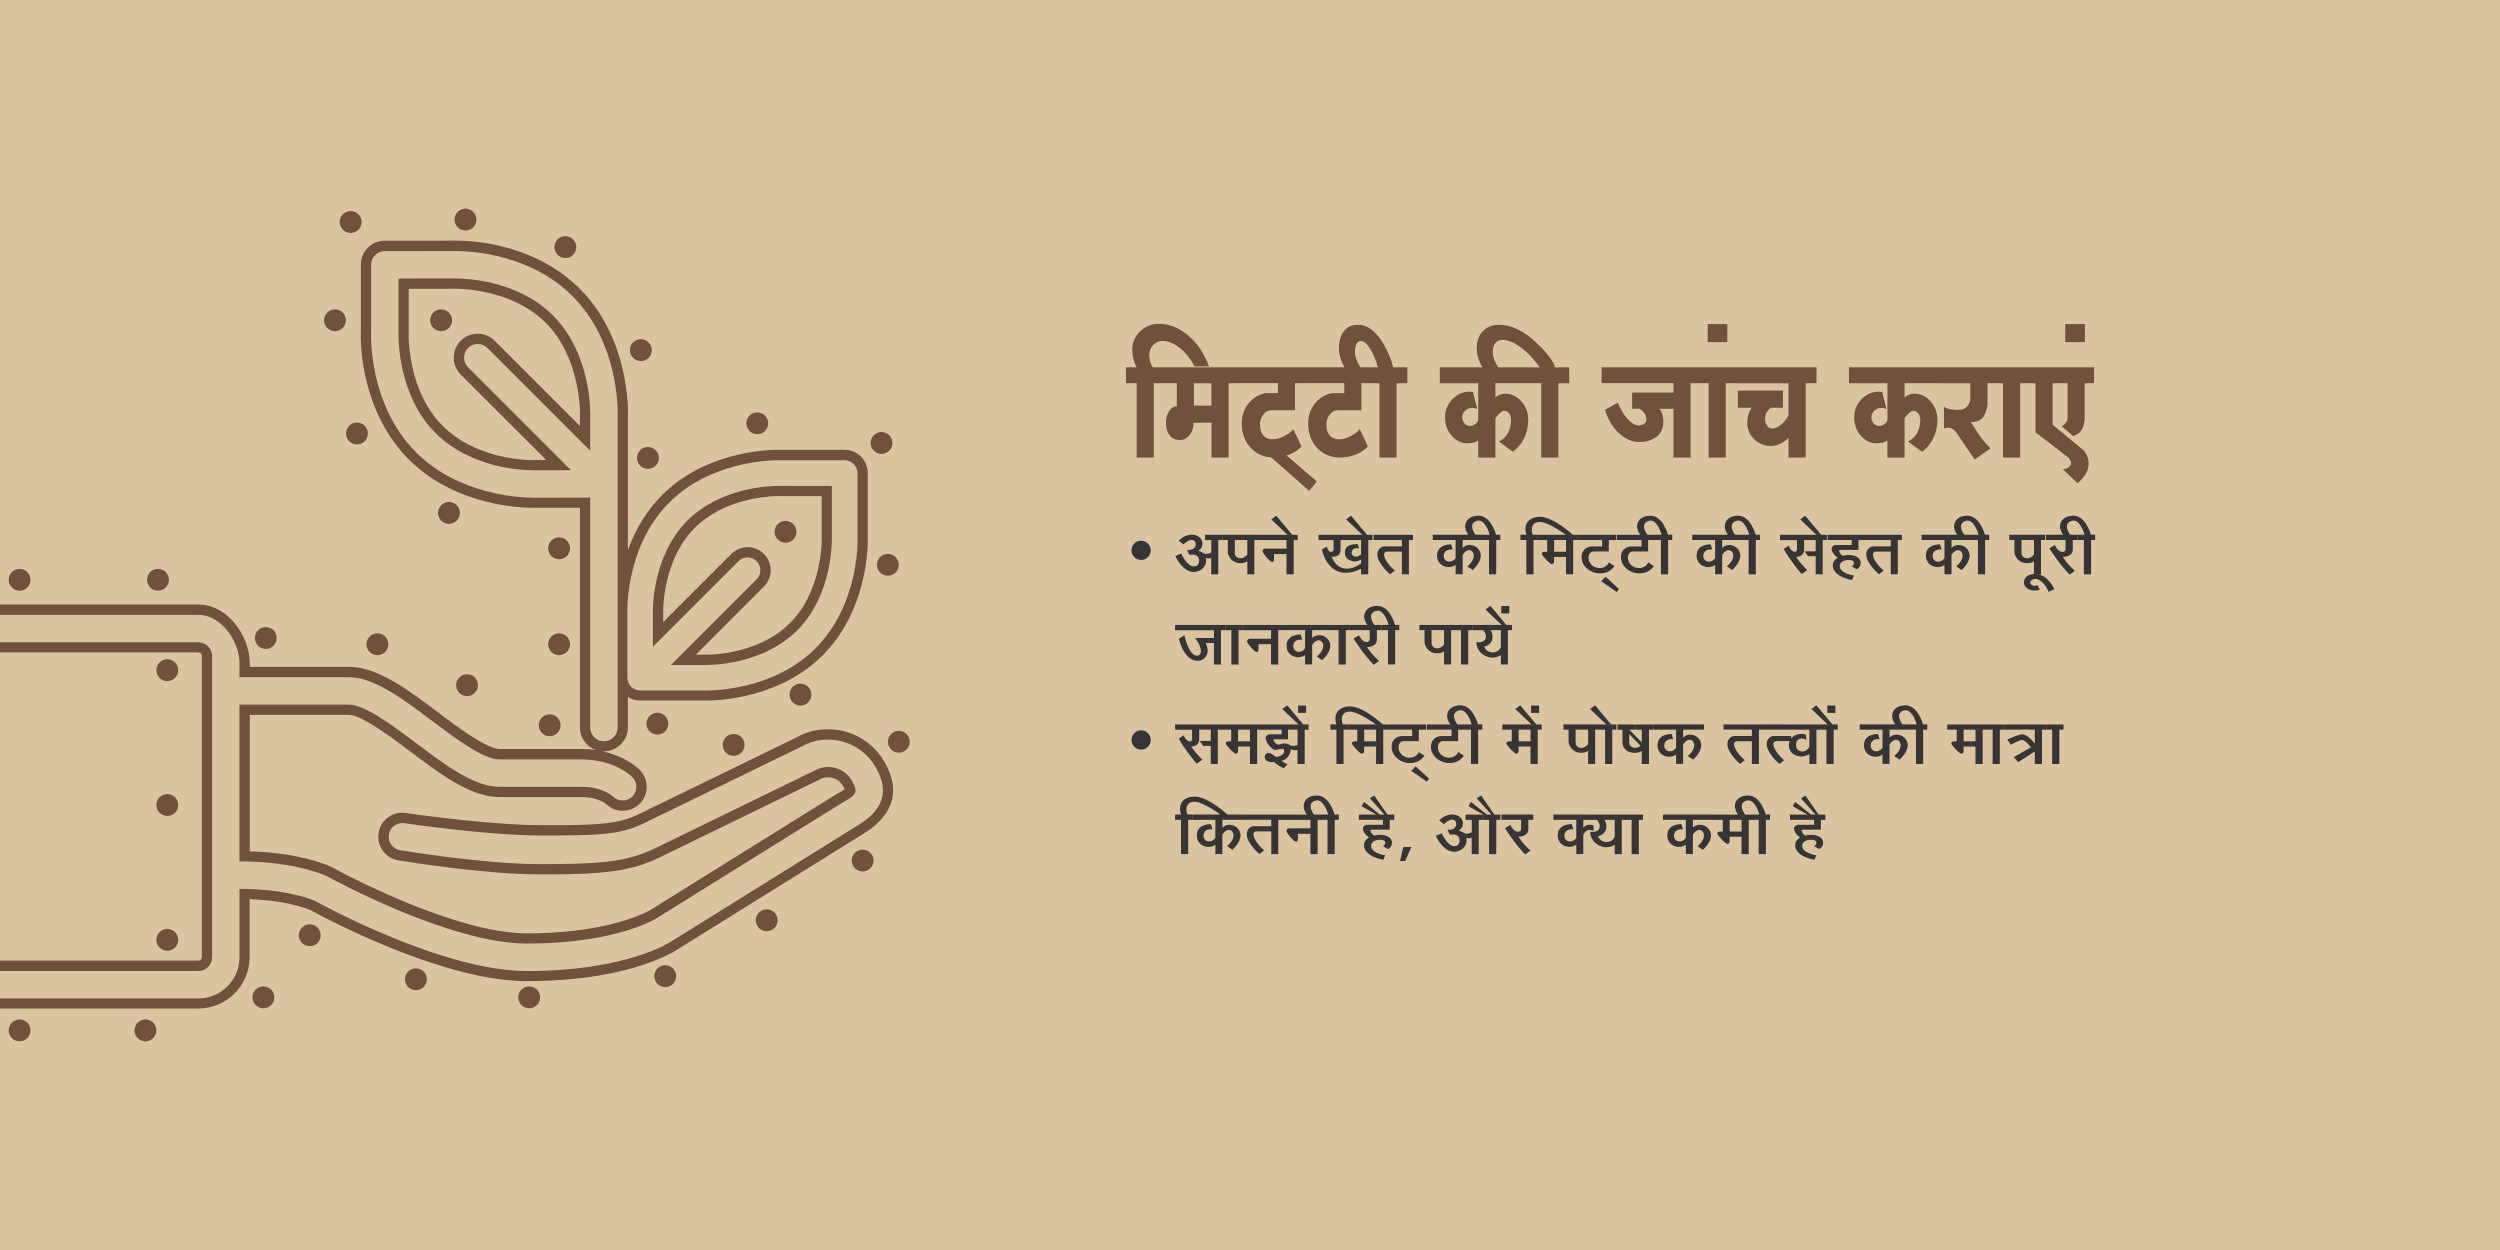
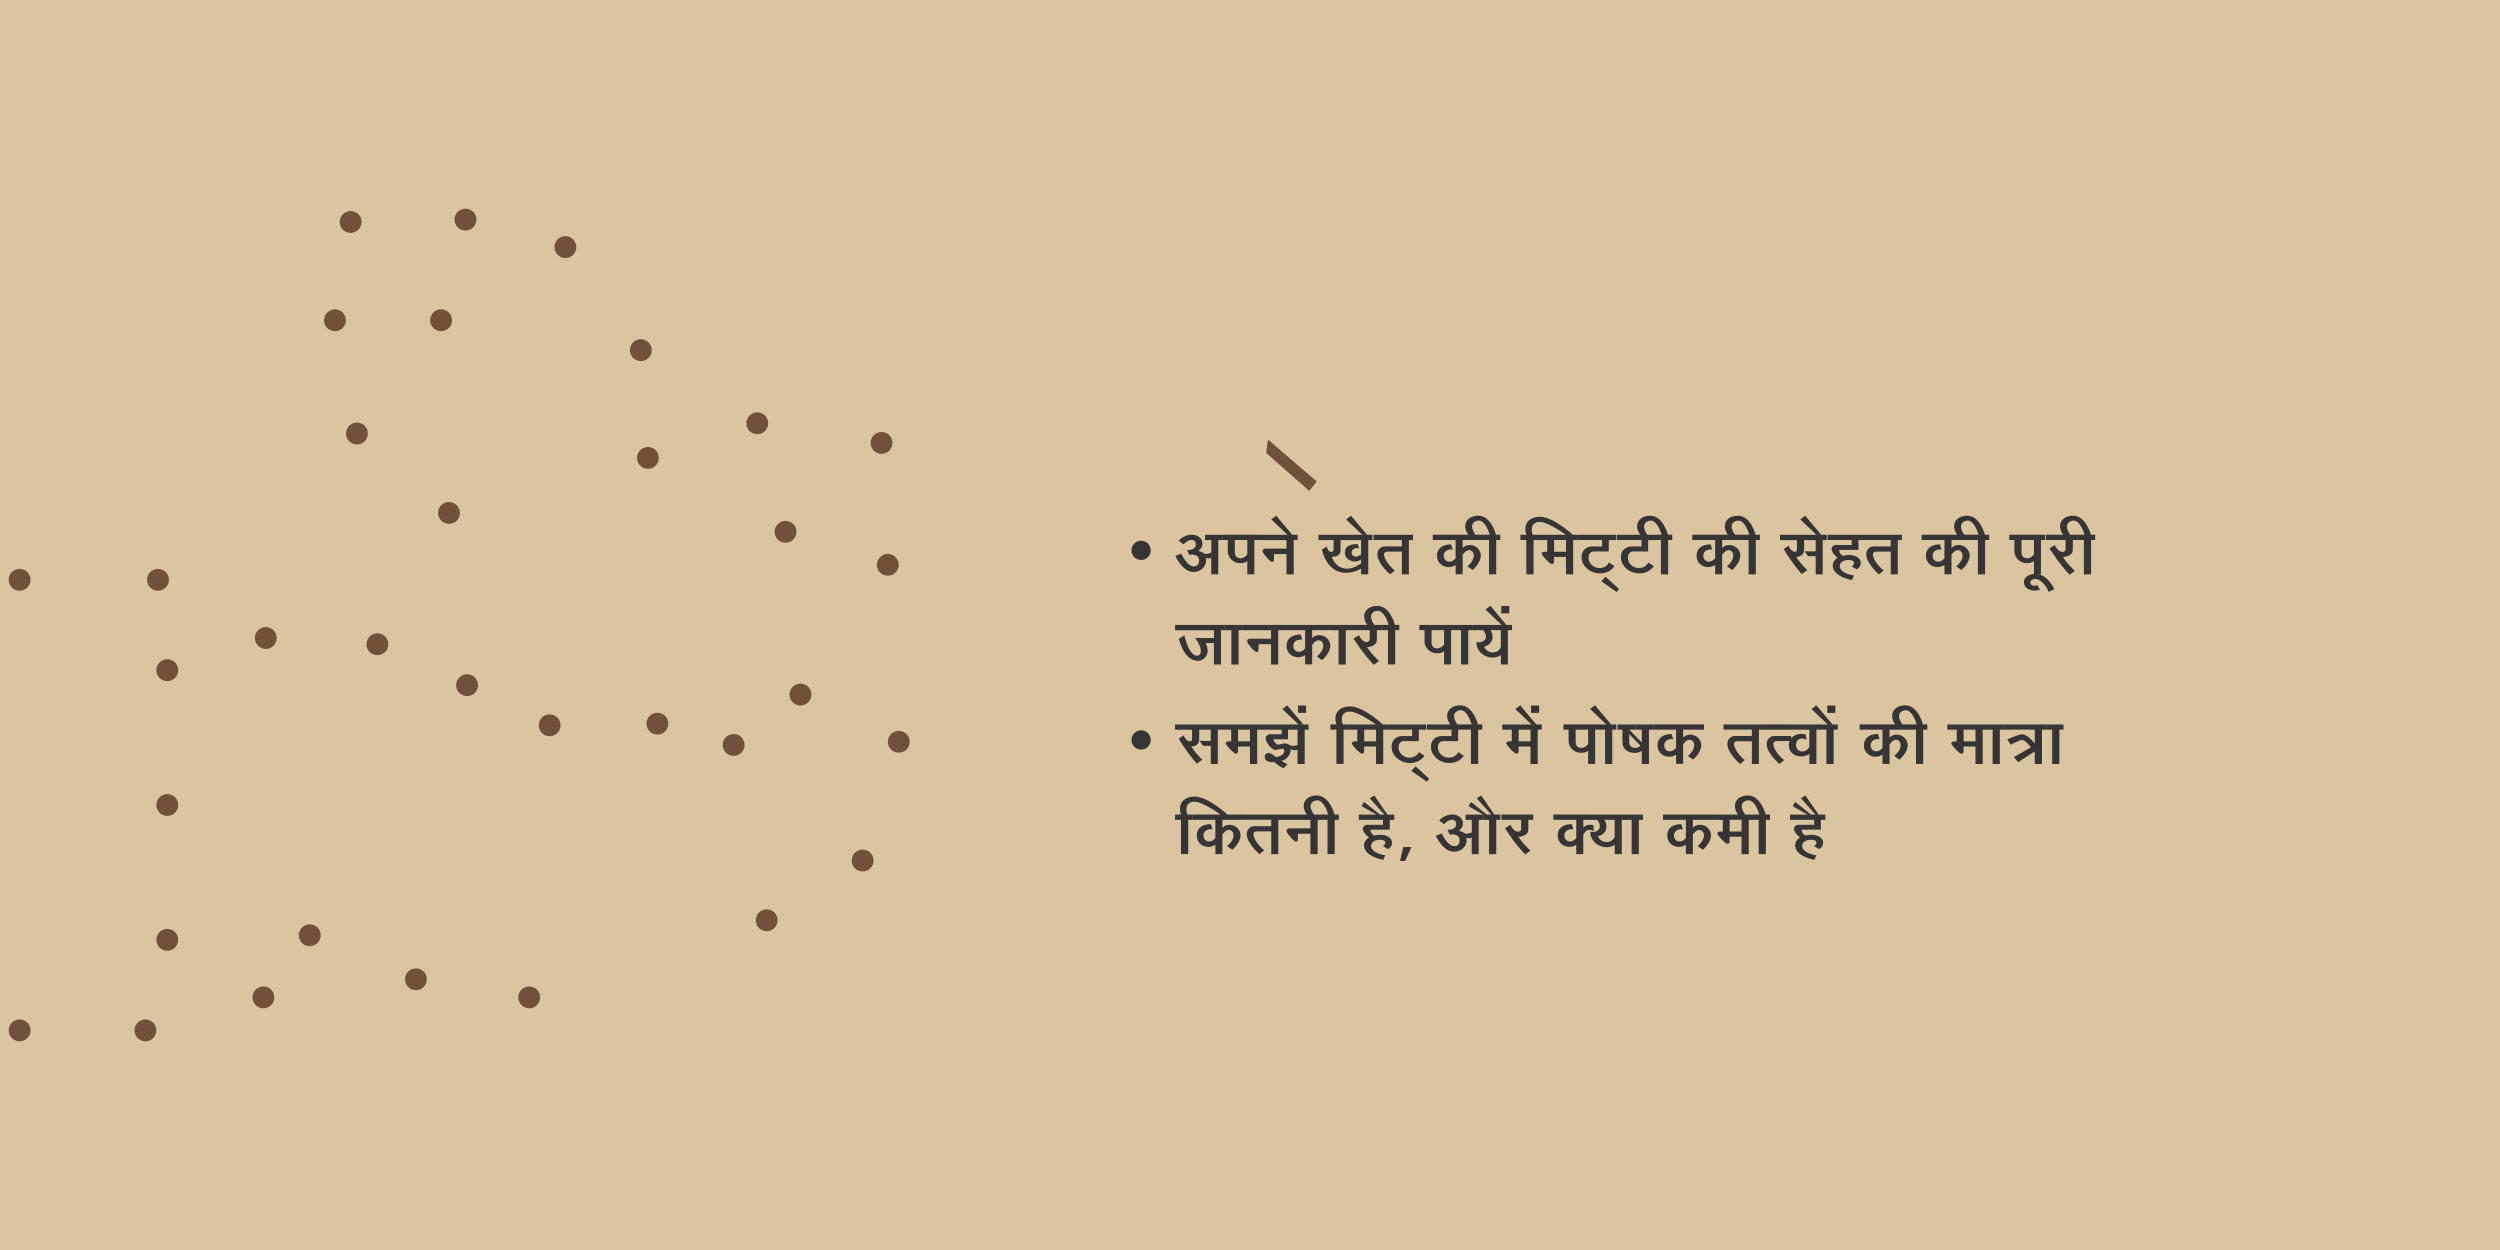
<svg xmlns="http://www.w3.org/2000/svg" width="800pt" height="400pt" viewBox="0 0 800 400" version="1.1">
  <g id="surface1">
    <rect x="0" y="0" width="800" height="400" style="fill:rgb(85.49%,77.255%,62.745%);fill-opacity:1;stroke:none;" />
-     <path style=" stroke:none;fill-rule:evenodd;fill:rgb(44.314%,31.373%,23.529%);fill-opacity:1;" d="M 212.207 199.07 L 234.027 177.25 C 236.902 174.375 241.57 174.375 244.457 177.25 C 247.332 180.125 247.332 184.793 244.457 187.68 L 222.641 209.5 L 225.984 209.5 C 229.555 209.5 233.473 208.918 236.918 208.016 C 242.832 206.473 248.457 203.723 252.82 199.375 C 257.57 194.625 260.402 188.348 261.832 181.859 C 262.5 178.875 263.016 175.195 262.945 172.098 L 262.945 158.766 L 249.168 158.75 C 245.598 158.75 241.68 159.332 238.25 160.234 C 232.332 161.777 226.707 164.527 222.348 168.891 C 217.625 173.609 214.793 179.82 213.348 186.266 C 212.68 189.223 212.141 193.043 212.234 196.109 L 212.234 196.168 Z M 174.793 147.207 L 147.445 119.875 C 144.445 116.875 144.457 112.027 147.445 109.043 C 150.43 106.043 155.293 106.043 158.293 109.043 L 185.582 136.332 L 185.582 132.859 C 185.668 129.473 185.109 125.484 184.375 122.207 C 182.82 115.207 179.766 108.43 174.641 103.305 C 169.957 98.609 163.902 95.652 157.527 94 C 153.832 93.043 149.625 92.402 145.793 92.402 L 130.777 92.418 L 130.777 106.734 C 130.695 110.141 131.234 114.098 131.957 117.402 C 133.5 124.402 136.555 131.18 141.668 136.293 C 146.375 141 152.43 143.973 158.82 145.641 C 162.516 146.598 166.734 147.234 170.57 147.234 Z M 193.055 240.484 C 195.223 240.973 197.348 241.707 199.348 242.695 C 201.18 243.598 203.234 244.902 204.695 246.359 C 207.695 249.359 207.695 254.207 204.695 257.195 C 203.25 258.641 201.305 259.445 199.277 259.445 C 197.277 259.445 195.375 258.668 193.945 257.277 C 193.516 256.902 192.75 256.516 192.25 256.277 C 190.348 255.402 188.207 255.055 186.125 255.055 L 159.832 255.055 C 154.734 255.055 149.734 252.82 145.418 250.305 C 140.445 247.418 135.734 243.832 131.141 240.375 C 127.457 237.609 116.082 228.766 111.641 228.766 L 79.918 228.766 L 79.918 272.418 C 86.07 272.598 92.305 273.32 98.234 274.82 C 100.805 275.473 103.875 276.359 106.266 277.555 L 106.375 277.609 C 110.18 279.695 114.125 281.652 118.055 283.5 C 126.391 287.43 135.027 291.043 143.793 293.875 C 151.484 296.359 160.457 298.668 168.57 298.668 C 178.516 298.668 189.016 297.707 198.609 294.945 C 201.043 294.234 203.484 293.402 205.805 292.359 C 206.57 292.016 207.473 291.609 208.195 291.152 L 267.555 254.207 L 267.598 254.18 C 268.098 253.891 269.555 253.109 270.305 252.57 C 270.125 252.168 269.859 251.68 269.723 251.457 C 268.984 250.18 267.805 249.277 266.391 248.902 C 264.973 248.527 263.5 248.723 262.234 249.457 L 262.141 249.516 L 211.391 274.223 C 209.723 275.055 208 275.793 206.234 276.418 C 201.527 278.082 196.695 278.859 191.734 279.277 C 185.391 279.805 178.902 279.793 172.543 279.793 C 167.652 279.793 162.75 279.5 157.875 279.098 C 151.043 278.527 144.195 277.734 137.402 276.793 C 134.082 276.332 130.75 275.848 127.445 275.293 C 123.277 274.598 120.457 270.652 121.152 266.473 C 121.848 262.305 125.793 259.484 129.945 260.168 C 132.945 260.625 136 261 139.016 261.375 C 145.402 262.168 151.82 262.859 158.234 263.359 C 163.109 263.75 168.055 264.043 172.945 264.043 C 178.848 264.043 184.918 264.125 190.805 263.723 C 194.57 263.457 198.32 262.973 201.859 261.641 C 202.793 261.293 203.695 260.902 204.57 260.457 L 254.945 235.945 C 259.582 233.293 265.207 232.695 270.359 234.07 C 275.723 235.5 280.223 238.957 283 243.766 C 288.891 253.957 285.016 261.766 275.43 267.32 L 216.473 304.016 C 215.457 304.695 214.25 305.293 213.152 305.82 C 210.305 307.18 207.293 308.293 204.277 309.223 C 192.891 312.734 180.418 313.957 168.555 313.957 C 159.555 313.957 150.07 311.805 141.5 309.195 C 131.695 306.207 122.043 302.293 112.75 297.957 C 108.25 295.848 103.68 293.609 99.32 291.207 C 98.875 291.055 98.43 290.859 98.027 290.723 C 96.652 290.234 95.223 289.848 93.805 289.5 C 89.293 288.43 84.555 287.891 79.875 287.723 L 79.875 306.293 C 79.875 315.348 72.5 322.723 63.445 322.723 L -11.125 322.723 C -15.359 322.723 -18.793 319.293 -18.793 315.055 C -18.793 310.82 -15.359 307.391 -11.125 307.391 L 63.484 307.391 C 64.098 307.391 64.582 306.891 64.582 306.293 L 64.582 209.875 C 64.582 209.266 64.082 208.777 63.484 208.777 L -11.125 208.777 C -15.359 208.777 -18.793 205.348 -18.793 201.109 C -18.793 196.875 -15.359 193.445 -11.125 193.445 L 63.484 193.445 C 72.859 193.445 79.918 203.543 79.918 212.293 L 79.918 213.391 L 111.625 213.391 C 116.723 213.391 121.723 215.625 126.043 218.141 C 131.016 221.027 135.723 224.609 140.32 228.07 C 144 230.832 155.375 239.68 159.82 239.68 L 186.109 239.68 C 187.641 239.68 189.168 239.777 190.68 240 C 187.695 238.957 185.57 236.109 185.57 232.766 L 185.57 162.473 L 170.598 162.484 C 165.402 162.484 159.766 161.641 154.766 160.305 C 145.805 157.93 137.445 153.652 130.848 147.055 C 123.695 139.902 119.25 130.723 117.043 120.93 C 116.027 116.473 115.277 110.945 115.473 106.32 L 115.473 84.68 C 115.473 80.445 118.902 77.016 123.141 77.016 L 145.82 77 C 151.305 77 157.098 77.848 162.375 79.305 C 171.07 81.707 179.082 85.973 185.5 92.375 C 192.652 99.527 197.098 108.695 199.32 118.484 C 200.332 122.945 201.098 128.484 200.918 133.098 L 200.918 176.07 C 203.277 169.484 206.875 163.402 211.891 158.391 C 218.07 152.207 225.918 148.195 234.305 145.973 C 239 144.734 244.266 143.93 249.141 143.93 L 249.195 143.93 L 250.027 143.945 L 270.293 143.945 C 274.359 143.945 277.668 147.25 277.668 151.32 L 277.668 171.707 C 277.848 175.945 277.109 181.18 276.18 185.266 C 274.098 194.445 269.918 203.043 263.223 209.734 C 257.043 215.918 249.195 219.918 240.805 222.141 C 236.109 223.375 230.832 224.18 225.973 224.18 L 225.109 224.168 L 205 224.168 C 204.945 224.168 204.891 224.168 204.832 224.168 C 203.859 224.168 202.902 223.973 202 223.598 L 201.891 223.543 C 201.668 223.445 201.484 223.332 201.293 223.195 C 201.168 223.125 201.043 223.055 200.918 222.984 L 200.918 232.75 C 200.918 236.984 197.484 240.418 193.25 240.418 C 193.18 240.484 193.125 240.484 193.055 240.484 Z M 193.055 240.484 " />
    <path style=" stroke:none;fill-rule:evenodd;fill:rgb(85.49%,77.255%,62.745%);fill-opacity:1;" d="M 127.516 106.641 L 127.516 89.125 L 145.805 89.109 C 149.027 89.109 165.695 89.68 176.973 100.973 C 189.418 113.418 188.875 132.57 188.875 132.93 L 188.875 144.25 L 155.973 111.348 C 154.266 109.641 151.484 109.641 149.777 111.348 C 148.07 113.055 148.07 115.832 149.777 117.543 L 182.723 150.473 L 170.609 150.484 C 167.375 150.484 150.695 149.918 139.375 138.582 C 126.945 126.152 127.516 107 127.516 106.641 M 133.18 144.793 C 146.945 158.555 166.777 159.25 170.609 159.25 L 188.875 159.234 L 188.875 232.82 C 188.875 235.234 190.82 237.207 193.25 237.207 C 195.668 237.207 197.641 235.25 197.641 232.82 L 197.641 133.098 C 197.68 132.152 198.391 109.973 183.195 94.766 C 169.82 81.375 151.207 80.348 145.832 80.348 L 123.152 80.359 C 120.723 80.359 118.766 82.32 118.766 84.75 L 118.766 106.457 C 118.723 107.391 117.973 129.582 133.18 144.793 Z M 133.18 144.793 " />
    <path style=" stroke:none;fill-rule:evenodd;fill:rgb(85.49%,77.255%,62.745%);fill-opacity:1;" d="M 219.984 166.57 C 230.543 156.016 246.125 155.484 249.141 155.484 L 266.195 155.5 L 266.195 172.027 C 266.195 172.207 266.734 190.098 255.109 201.707 C 244.555 212.266 228.973 212.793 225.957 212.793 L 214.695 212.793 L 242.125 185.359 C 243.723 183.766 243.723 181.18 242.125 179.57 C 240.527 177.973 237.93 177.973 236.332 179.57 L 208.918 206.984 L 208.918 196.223 C 208.918 196.055 208.305 178.25 219.984 166.57 M 200.75 216.832 C 200.75 217.391 200.848 217.945 201.07 218.457 C 201.098 218.527 201.152 218.57 201.18 218.625 C 201.375 219.027 201.598 219.43 201.945 219.766 C 202.25 220.07 202.625 220.277 203 220.457 C 203.098 220.516 203.168 220.582 203.266 220.641 C 203.766 220.848 204.305 220.957 204.848 220.957 C 204.859 220.957 204.859 220.957 204.875 220.957 L 225.125 220.957 L 225.984 220.973 C 229.57 220.973 248.098 220.32 260.93 207.484 C 275.141 193.293 274.445 172.555 274.402 171.859 L 274.402 151.391 C 274.402 149.125 272.57 147.293 270.305 147.293 L 250.016 147.293 L 249.152 147.277 C 245.57 147.277 227.055 147.93 214.207 160.766 C 200.016 174.957 200.723 195.695 200.75 196.391 Z M 200.75 216.832 " />
    <path style=" stroke:none;fill-rule:evenodd;fill:rgb(85.49%,77.255%,62.745%);fill-opacity:1;" d="M 269.555 237.277 C 265.027 236.07 260.305 236.68 256.527 238.875 L 206.082 263.43 C 198.234 267.348 190.332 267.348 172.984 267.348 C 156.027 267.348 129.734 263.473 129.473 263.43 C 127.082 263.043 124.832 264.641 124.43 267.027 C 124.027 269.418 125.641 271.668 128.027 272.07 C 129.109 272.25 154.891 276.516 172.57 276.516 C 190.766 276.516 200.305 276.109 209.945 271.293 L 260.625 246.609 C 262.652 245.445 265.016 245.125 267.277 245.734 C 269.543 246.348 271.43 247.793 272.598 249.82 C 275.016 254 273.57 254.527 269.266 257.027 L 210 293.902 C 209.875 293.984 197.234 301.945 168.582 301.945 C 143.734 301.945 105.359 280.793 104.805 280.484 C 104.402 280.293 94.93 275.652 76.625 275.641 L 76.625 225.473 L 111.609 225.473 C 116.723 225.473 125.418 232 133.082 237.75 C 142.695 244.957 151.777 251.777 159.82 251.777 L 186.109 251.777 C 192.766 251.777 196.07 254.793 196.168 254.875 C 197.027 255.734 198.141 256.152 199.266 256.152 C 200.391 256.152 201.516 255.723 202.359 254.875 C 204.07 253.168 204.07 250.391 202.359 248.68 C 201.777 248.098 196.402 243.016 186.109 243.016 L 159.82 243.016 C 154.707 243.016 146.016 236.484 138.348 230.734 C 128.734 223.527 119.652 216.707 111.609 216.707 L 76.641 216.707 L 76.641 212.32 C 76.641 205.07 70.734 196.75 63.484 196.75 L -11.125 196.75 C -13.543 196.75 -15.516 198.707 -15.516 201.141 C -15.516 203.555 -13.555 205.527 -11.125 205.527 L 63.484 205.527 C 65.902 205.527 67.875 207.5 67.875 209.918 L 67.875 306.332 C 67.875 308.75 65.918 310.723 63.484 310.723 L -11.125 310.723 C -13.543 310.723 -15.516 312.68 -15.516 315.109 C -15.516 317.527 -13.555 319.5 -11.125 319.5 L 63.484 319.5 C 70.734 319.5 76.641 313.598 76.641 306.348 L 76.641 284.43 C 92.527 284.445 100.723 288.266 100.734 288.266 C 102.391 289.18 141.484 310.734 168.598 310.734 C 200.234 310.734 214.277 301.625 214.734 301.305 L 273.777 264.555 C 282.141 259.723 285.027 253.82 280.195 245.457 C 277.859 241.391 274.082 238.484 269.555 237.277 " />
    <path style=" stroke:none;fill-rule:nonzero;fill:rgb(44.314%,31.373%,23.529%);fill-opacity:1;" d="M 115.57 72.016 C 115.027 73.875 113.082 74.93 111.223 74.391 C 109.359 73.848 108.305 71.902 108.848 70.055 C 109.391 68.195 111.332 67.141 113.18 67.68 C 115.055 68.207 116.109 70.152 115.57 72.016 " />
    <path style=" stroke:none;fill-rule:nonzero;fill:rgb(44.314%,31.373%,23.529%);fill-opacity:1;" d="M 152.32 71.25 C 151.777 73.109 149.832 74.168 147.973 73.625 C 146.109 73.082 145.055 71.141 145.598 69.277 C 146.141 67.418 148.082 66.359 149.93 66.902 C 151.793 67.457 152.859 69.402 152.32 71.25 " />
    <path style=" stroke:none;fill-rule:nonzero;fill:rgb(44.314%,31.373%,23.529%);fill-opacity:1;" d="M 184.277 80.055 C 183.734 81.918 181.793 82.973 179.945 82.43 C 178.082 81.891 177.027 79.945 177.57 78.082 C 178.109 76.223 180.055 75.168 181.902 75.707 C 183.75 76.266 184.82 78.207 184.277 80.055 " />
    <path style=" stroke:none;fill-rule:nonzero;fill:rgb(44.314%,31.373%,23.529%);fill-opacity:1;" d="M 208.43 113.027 C 207.891 114.891 205.945 115.945 204.082 115.402 C 202.223 114.859 201.168 112.918 201.707 111.055 C 202.25 109.195 204.195 108.141 206.043 108.68 C 207.902 109.223 208.973 111.168 208.43 113.027 " />
    <path style=" stroke:none;fill-rule:nonzero;fill:rgb(44.314%,31.373%,23.529%);fill-opacity:1;" d="M 210.695 147.5 C 210.152 149.359 208.207 150.418 206.359 149.875 C 204.5 149.332 203.445 147.391 203.984 145.543 C 204.527 143.68 206.473 142.625 208.32 143.168 C 210.18 143.707 211.234 145.652 210.695 147.5 " />
    <path style=" stroke:none;fill-rule:nonzero;fill:rgb(44.314%,31.373%,23.529%);fill-opacity:1;" d="M 245.68 136.43 C 245.141 138.293 243.195 139.348 241.348 138.805 C 239.484 138.266 238.43 136.32 238.973 134.473 C 239.516 132.609 241.457 131.555 243.32 132.098 C 245.152 132.625 246.223 134.57 245.68 136.43 " />
    <path style=" stroke:none;fill-rule:nonzero;fill:rgb(44.314%,31.373%,23.529%);fill-opacity:1;" d="M 285.445 142.723 C 284.902 144.582 282.957 145.641 281.109 145.098 C 279.25 144.555 278.195 142.609 278.734 140.766 C 279.277 138.902 281.223 137.848 283.082 138.391 C 284.918 138.918 285.984 140.859 285.445 142.723 " />
    <path style=" stroke:none;fill-rule:nonzero;fill:rgb(44.314%,31.373%,23.529%);fill-opacity:1;" d="M 254.734 171.152 C 254.195 173.016 252.25 174.07 250.391 173.527 C 248.527 172.984 247.473 171.043 248.016 169.195 C 248.555 167.332 250.5 166.277 252.348 166.82 C 254.207 167.359 255.277 169.305 254.734 171.152 " />
    <path style=" stroke:none;fill-rule:nonzero;fill:rgb(44.314%,31.373%,23.529%);fill-opacity:1;" d="M 144.516 103.457 C 143.973 105.32 142.027 106.375 140.168 105.832 C 138.305 105.293 137.25 103.348 137.793 101.5 C 138.332 99.641 140.277 98.582 142.125 99.125 C 143.984 99.668 145.055 101.609 144.516 103.457 " />
    <path style=" stroke:none;fill-rule:nonzero;fill:rgb(44.314%,31.373%,23.529%);fill-opacity:1;" d="M 287.457 181.723 C 286.918 183.582 284.973 184.641 283.125 184.098 C 281.266 183.555 280.207 181.609 280.75 179.766 C 281.293 177.902 283.234 176.848 285.082 177.391 C 286.93 177.93 288 179.875 287.457 181.723 " />
    <path style=" stroke:none;fill-rule:nonzero;fill:rgb(44.314%,31.373%,23.529%);fill-opacity:1;" d="M 259.516 223.25 C 258.973 225.109 257.027 226.168 255.168 225.625 C 253.305 225.082 252.25 223.141 252.793 221.277 C 253.332 219.418 255.277 218.359 257.125 218.902 C 259 219.457 260.055 221.391 259.516 223.25 " />
    <path style=" stroke:none;fill-rule:nonzero;fill:rgb(44.314%,31.373%,23.529%);fill-opacity:1;" d="M 213.723 232.555 C 213.18 234.418 211.234 235.473 209.391 234.93 C 207.527 234.391 206.473 232.445 207.016 230.598 C 207.555 228.734 209.5 227.68 211.348 228.223 C 213.195 228.766 214.266 230.707 213.723 232.555 " />
    <path style=" stroke:none;fill-rule:nonzero;fill:rgb(44.314%,31.373%,23.529%);fill-opacity:1;" d="M 238.125 239.359 C 237.582 241.223 235.641 242.277 233.777 241.734 C 231.918 241.195 230.859 239.25 231.402 237.402 C 231.945 235.543 233.891 234.484 235.75 235.027 C 237.609 235.555 238.668 237.5 238.125 239.359 " />
    <path style=" stroke:none;fill-rule:nonzero;fill:rgb(44.314%,31.373%,23.529%);fill-opacity:1;" d="M 290.973 238.348 C 290.43 240.207 288.484 241.266 286.641 240.723 C 284.777 240.18 283.723 238.234 284.266 236.391 C 284.805 234.527 286.75 233.473 288.609 234.016 C 290.445 234.555 291.516 236.5 290.973 238.348 " />
    <path style=" stroke:none;fill-rule:nonzero;fill:rgb(44.314%,31.373%,23.529%);fill-opacity:1;" d="M 279.402 276.348 C 278.859 278.207 276.918 279.266 275.055 278.723 C 273.195 278.18 272.141 276.234 272.68 274.391 C 273.223 272.527 275.168 271.473 277.016 272.016 C 278.875 272.555 279.945 274.484 279.402 276.348 " />
    <path style=" stroke:none;fill-rule:nonzero;fill:rgb(44.314%,31.373%,23.529%);fill-opacity:1;" d="M 248.695 295.473 C 248.152 297.332 246.207 298.391 244.359 297.848 C 242.5 297.305 241.445 295.359 241.984 293.5 C 242.527 291.641 244.473 290.582 246.32 291.125 C 248.168 291.68 249.234 293.625 248.695 295.473 " />
-     <path style=" stroke:none;fill-rule:nonzero;fill:rgb(44.314%,31.373%,23.529%);fill-opacity:1;" d="M 216.234 313.348 C 215.695 315.207 213.75 316.266 211.902 315.723 C 210.043 315.18 208.984 313.234 209.527 311.391 C 210.07 309.527 212.016 308.473 213.875 309.016 C 215.707 309.543 216.777 311.484 216.234 313.348 " />
    <path style=" stroke:none;fill-rule:nonzero;fill:rgb(44.314%,31.373%,23.529%);fill-opacity:1;" d="M 172.695 320.141 C 172.152 322 170.207 323.055 168.359 322.516 C 166.5 321.973 165.445 320.027 165.984 318.18 C 166.527 316.32 168.473 315.266 170.332 315.805 C 172.18 316.332 173.234 318.277 172.695 320.141 " />
    <path style=" stroke:none;fill-rule:nonzero;fill:rgb(44.314%,31.373%,23.529%);fill-opacity:1;" d="M 136.457 314.348 C 135.918 316.207 133.973 317.266 132.109 316.723 C 130.25 316.18 129.195 314.234 129.734 312.391 C 130.277 310.527 132.223 309.473 134.07 310.016 C 135.93 310.555 137 312.484 136.457 314.348 " />
    <path style=" stroke:none;fill-rule:nonzero;fill:rgb(44.314%,31.373%,23.529%);fill-opacity:1;" d="M 102.484 300.25 C 101.945 302.109 100 303.168 98.141 302.625 C 96.277 302.082 95.223 300.141 95.766 298.293 C 96.305 296.43 98.25 295.375 100.098 295.918 C 101.957 296.457 103.027 298.402 102.484 300.25 " />
    <path style=" stroke:none;fill-rule:nonzero;fill:rgb(44.314%,31.373%,23.529%);fill-opacity:1;" d="M 87.641 320.141 C 87.098 322 85.152 323.055 83.305 322.516 C 81.445 321.973 80.391 320.027 80.93 318.18 C 81.473 316.32 83.418 315.266 85.277 315.805 C 87.109 316.332 88.18 318.277 87.641 320.141 " />
    <path style=" stroke:none;fill-rule:nonzero;fill:rgb(44.314%,31.373%,23.529%);fill-opacity:1;" d="M 49.891 330.707 C 49.348 332.57 47.402 333.625 45.555 333.082 C 43.695 332.543 42.641 330.598 43.18 328.734 C 43.723 326.875 45.668 325.82 47.516 326.359 C 49.375 326.902 50.43 328.848 49.891 330.707 " />
    <path style=" stroke:none;fill-rule:nonzero;fill:rgb(44.314%,31.373%,23.529%);fill-opacity:1;" d="M 56.891 301.723 C 56.348 303.582 54.402 304.641 52.555 304.098 C 50.695 303.555 49.641 301.609 50.18 299.766 C 50.723 297.902 52.668 296.848 54.516 297.391 C 56.359 297.918 57.43 299.859 56.891 301.723 " />
    <path style=" stroke:none;fill-rule:nonzero;fill:rgb(44.314%,31.373%,23.529%);fill-opacity:1;" d="M 56.891 258.582 C 56.348 260.445 54.402 261.5 52.555 260.957 C 50.695 260.418 49.641 258.473 50.18 256.625 C 50.723 254.766 52.668 253.707 54.516 254.25 C 56.359 254.777 57.43 256.723 56.891 258.582 " />
    <path style=" stroke:none;fill-rule:nonzero;fill:rgb(44.314%,31.373%,23.529%);fill-opacity:1;" d="M 56.891 215.445 C 56.348 217.305 54.402 218.359 52.555 217.82 C 50.695 217.277 49.641 215.332 50.18 213.473 C 50.723 211.609 52.668 210.555 54.516 211.098 C 56.359 211.652 57.43 213.598 56.891 215.445 " />
    <path style=" stroke:none;fill-rule:nonzero;fill:rgb(44.314%,31.373%,23.529%);fill-opacity:1;" d="M 53.918 186.516 C 53.375 188.375 51.43 189.43 49.57 188.891 C 47.707 188.348 46.652 186.402 47.195 184.555 C 47.734 182.695 49.68 181.641 51.527 182.18 C 53.391 182.707 54.457 184.652 53.918 186.516 " />
    <path style=" stroke:none;fill-rule:nonzero;fill:rgb(44.314%,31.373%,23.529%);fill-opacity:1;" d="M 88.402 205.141 C 87.859 207 85.918 208.055 84.07 207.516 C 82.207 206.973 81.152 205.027 81.695 203.18 C 82.234 201.32 84.18 200.266 86.043 200.805 C 87.875 201.332 88.945 203.277 88.402 205.141 " />
    <path style=" stroke:none;fill-rule:nonzero;fill:rgb(44.314%,31.373%,23.529%);fill-opacity:1;" d="M 124.141 207.141 C 123.598 209 121.652 210.055 119.793 209.516 C 117.93 208.973 116.875 207.027 117.418 205.18 C 117.957 203.32 119.902 202.266 121.75 202.805 C 123.609 203.348 124.668 205.293 124.141 207.141 " />
    <path style=" stroke:none;fill-rule:nonzero;fill:rgb(44.314%,31.373%,23.529%);fill-opacity:1;" d="M 152.82 220.234 C 152.277 222.098 150.332 223.152 148.473 222.609 C 146.609 222.07 145.555 220.125 146.098 218.277 C 146.641 216.418 148.582 215.359 150.445 215.902 C 152.293 216.43 153.359 218.375 152.82 220.234 " />
    <path style=" stroke:none;fill-rule:nonzero;fill:rgb(44.314%,31.373%,23.529%);fill-opacity:1;" d="M 179.25 233.07 C 178.707 234.93 176.766 235.984 174.918 235.445 C 173.055 234.902 172 232.957 172.543 231.109 C 173.082 229.25 175.027 228.195 176.891 228.734 C 178.723 229.266 179.777 231.207 179.25 233.07 " />
    <path style=" stroke:none;fill-rule:nonzero;fill:rgb(44.314%,31.373%,23.529%);fill-opacity:1;" d="M 110.543 103.457 C 110 105.32 108.055 106.375 106.207 105.832 C 104.348 105.293 103.293 103.348 103.832 101.5 C 104.375 99.641 106.32 98.582 108.18 99.125 C 110.016 99.668 111.082 101.609 110.543 103.457 " />
    <path style=" stroke:none;fill-rule:nonzero;fill:rgb(44.314%,31.373%,23.529%);fill-opacity:1;" d="M 117.582 139.707 C 117.043 141.57 115.098 142.625 113.25 142.082 C 111.391 141.543 110.332 139.598 110.875 137.734 C 111.418 135.875 113.359 134.82 115.207 135.359 C 117.07 135.902 118.125 137.848 117.582 139.707 " />
    <path style=" stroke:none;fill-rule:nonzero;fill:rgb(44.314%,31.373%,23.529%);fill-opacity:1;" d="M 147.027 165.125 C 146.484 166.984 144.543 168.043 142.695 167.5 C 140.832 166.957 139.777 165.016 140.32 163.152 C 140.859 161.293 142.805 160.234 144.668 160.777 C 146.5 161.32 147.57 163.266 147.027 165.125 " />
-     <path style=" stroke:none;fill-rule:nonzero;fill:rgb(44.314%,31.373%,23.529%);fill-opacity:1;" d="M 182.266 176.445 C 181.723 178.305 179.777 179.359 177.93 178.82 C 176.07 178.277 175.016 176.332 175.555 174.473 C 176.098 172.609 178.043 171.555 179.902 172.098 C 181.734 172.641 182.805 174.582 182.266 176.445 " />
-     <path style=" stroke:none;fill-rule:nonzero;fill:rgb(44.314%,31.373%,23.529%);fill-opacity:1;" d="M 182.266 207.141 C 181.723 209 179.777 210.055 177.93 209.516 C 176.07 208.973 175.016 207.027 175.555 205.18 C 176.098 203.32 178.043 202.266 179.902 202.805 C 181.734 203.348 182.805 205.293 182.266 207.141 " />
    <path style=" stroke:none;fill-rule:nonzero;fill:rgb(44.314%,31.373%,23.529%);fill-opacity:1;" d="M 9.625 186.516 C 9.082 188.375 7.141 189.43 5.293 188.891 C 3.43 188.348 2.375 186.402 2.918 184.555 C 3.457 182.695 5.402 181.641 7.25 182.18 C 9.109 182.707 10.168 184.652 9.625 186.516 " />
    <path style=" stroke:none;fill-rule:nonzero;fill:rgb(44.314%,31.373%,23.529%);fill-opacity:1;" d="M 9.625 330.707 C 9.082 332.57 7.141 333.625 5.293 333.082 C 3.43 332.543 2.375 330.598 2.918 328.734 C 3.457 326.875 5.402 325.82 7.25 326.359 C 9.109 326.902 10.168 328.848 9.625 330.707 " />
    <path style=" stroke:none;fill-rule:nonzero;fill:rgb(21.569%,20.392%,20.784%);fill-opacity:1;" d="M 573.68 257.984 L 574.457 256.609 L 579.527 260.668 L 578.402 260.668 Z M 576.305 255.445 L 577.734 254.57 L 581.93 260.668 L 580.957 260.668 Z M 572.805 260.668 L 584.125 260.668 L 584.125 262.348 L 582.68 262.348 L 582.68 265.5 L 576.902 265.5 C 575.832 265.5 577.25 267.375 577.777 267.375 C 577.832 267.375 578.598 267.125 579.625 267.125 C 581.402 267.125 583.402 267.902 583.402 269.625 C 583.402 270.652 582.957 271.223 582.125 271.723 L 580.473 270.723 C 580.945 270.598 581.25 270.152 581.25 269.668 C 581.25 268.918 580.375 268.723 579.5 268.723 C 577.973 268.723 576.695 269.418 576.695 270.695 C 576.695 272.973 581.141 273.766 581.25 273.668 L 580.625 275.109 C 580.473 275.168 574.375 274.082 574.445 270.391 C 574.445 268.918 576.016 267.984 576.016 267.984 C 575.918 267.984 574.07 266.543 574.07 265.109 C 574.125 264.457 574.75 263.93 575.418 263.93 L 580.516 263.93 L 580.516 262.332 L 572.793 262.332 L 572.793 260.668 Z M 562.984 260.668 C 562.984 260.609 561.805 256.223 559.555 256.109 C 558.484 256.109 557.402 256.805 557.359 257.891 C 557.305 259.109 558.332 260.609 558.484 260.668 L 556.18 260.668 C 556.109 260.57 555.082 259.348 555.152 257.734 C 555.305 255.832 556.875 254.555 559.402 254.555 C 563.43 254.555 565.027 260.609 565.027 260.652 L 566.402 260.652 L 566.402 262.332 L 565.082 262.332 L 565.082 273.305 L 562.777 273.305 L 562.777 262.332 L 560.875 262.332 L 560.875 260.652 L 562.984 260.652 Z M 557.305 262.332 L 553.5 262.332 L 553.5 266.082 L 557.305 266.082 Z M 548.277 260.668 L 560.875 260.668 L 560.875 262.348 L 559.598 262.348 L 559.598 273.32 L 557.293 273.32 L 557.293 267.75 L 553.484 267.75 L 553.484 269.223 C 553.484 269.277 553.43 270.043 552.766 270.043 C 552.109 270.043 549.543 267.266 549.543 266.723 C 549.543 266.152 550.359 266.098 550.418 266.098 L 551.293 266.098 L 551.293 262.348 L 548.266 262.348 L 548.266 260.668 Z M 533.527 267.359 C 533.527 263.484 538.055 263.734 538.055 263.734 L 538.555 265.418 C 538.109 265.266 535.777 265.223 535.68 267.32 C 535.625 268.391 536.402 269.266 537.375 269.266 C 538.75 269.32 539.473 268.141 539.473 268.082 L 539.473 262.332 L 532.152 262.332 L 532.152 260.652 L 548.402 260.652 L 548.402 262.332 L 541.723 262.332 L 541.723 264.859 C 541.723 264.859 542.5 263.93 544.027 263.93 C 545.93 263.93 547.527 265.484 547.527 267.305 C 547.527 269.734 544.902 271.93 544.902 271.93 L 543.223 270.75 C 543.277 270.75 545.277 269.152 545.277 267.348 C 545.277 266.473 544.75 265.57 543.777 265.57 C 542.652 265.57 541.723 267.043 541.723 267.098 L 541.723 273.293 L 539.473 273.293 L 539.473 270.32 C 537.027 271.945 533.527 270.543 533.527 267.359 Z M 520.223 260.668 L 525.75 260.668 L 525.75 262.348 L 524.43 262.348 L 524.43 273.32 L 522.125 273.32 L 522.125 262.348 L 520.223 262.348 Z M 516.707 262.332 L 513.43 262.332 C 514.75 264.457 513.984 267.016 511.375 267.582 C 512.125 269.93 515.777 270.141 516.695 267.777 L 516.695 262.332 Z M 507.625 260.668 L 520.277 260.668 L 520.277 262.348 L 518.957 262.348 L 518.957 273.32 L 516.707 273.32 L 516.707 270.293 C 513.641 272.484 508.766 270.043 508.902 266.141 C 509.582 266.332 511.973 266.332 511.93 264.293 C 511.93 263.445 511.25 262.473 511 262.348 L 507.625 262.348 Z M 508.402 265.582 C 507.473 265.582 506.652 267.055 506.652 267.109 L 506.652 273.305 L 504.402 273.305 L 504.402 270.332 C 501.957 271.93 498.457 270.527 498.457 267.359 C 498.457 263.484 502.984 263.734 502.984 263.734 L 503.484 265.418 C 503.043 265.266 500.707 265.223 500.609 267.32 C 500.555 268.391 501.332 269.266 502.305 269.266 C 503.68 269.32 504.402 268.141 504.402 268.082 L 504.402 262.332 L 497.082 262.332 L 497.082 260.652 L 507.777 260.652 L 507.777 262.332 L 506.652 262.332 L 506.652 264.859 C 506.652 264.805 507.43 263.93 508.652 263.93 C 509.125 263.93 509.473 263.93 509.93 264.082 L 509.93 265.984 C 509.473 265.695 509.375 265.582 508.402 265.582 Z M 489.07 262.332 L 489.07 265.457 C 489.07 267.109 487.293 267.734 485.891 267.734 C 485.891 267.793 486.82 269.109 487.391 269.793 C 488.293 270.766 489.641 272.195 489.734 272.195 L 488.082 273.418 C 488.027 273.418 486.082 271.359 484.266 268.918 C 483.07 267.266 481.582 265.016 481.582 265.016 L 483.332 263.945 C 483.332 263.945 484.266 266.25 485.891 266.141 C 486.82 266.043 486.766 265.168 486.766 265.109 L 486.766 262.332 L 480.457 262.332 L 480.457 260.652 L 490.652 260.652 L 490.652 262.332 Z M 469.93 257.984 L 470.707 256.609 L 475.777 260.668 L 474.652 260.668 Z M 472.555 255.445 L 473.984 254.57 L 478.18 260.668 L 477.207 260.668 Z M 474.598 260.668 L 480.125 260.668 L 480.125 262.348 L 478.805 262.348 L 478.805 273.32 L 476.5 273.32 L 476.5 262.348 L 474.598 262.348 Z M 468.945 260.668 L 474.543 260.668 L 474.543 262.348 L 473.195 262.348 L 473.195 273.32 L 470.945 273.32 L 470.945 268 C 470.598 268.348 469.473 268.305 469.195 268 C 469.82 270.445 467.82 272.555 465.32 272.555 C 461.766 272.555 459.473 267.582 459.473 267.43 L 461.375 266.68 C 461.32 266.734 463.223 270.832 465.375 270.777 C 466.555 270.777 467.055 269.957 467.055 268.93 C 467.109 266.555 464.152 266.984 463.93 267.125 L 463.18 265.5 C 463.277 265.598 465.93 265.695 465.984 263.75 C 466.043 262.973 465.582 262.305 464.609 262.305 C 463.484 262.305 462.109 263.652 462.109 263.75 L 460.555 262.57 C 460.555 262.516 462.207 260.625 464.707 260.625 C 466.609 260.625 468.141 261.805 468.141 263.445 C 468.141 264.473 467.695 265.223 466.82 265.75 C 466.875 265.805 468.043 266.195 468.668 266.625 C 469.109 266.973 470.195 266.68 470.973 266.348 L 470.973 262.348 L 468.973 262.348 L 468.973 260.668 Z M 449.043 271.07 L 451.641 271.07 L 449.641 275.516 L 448.016 275.516 Z M 435.723 257.984 L 436.5 256.609 L 441.57 260.668 L 440.445 260.668 Z M 438.348 255.445 L 439.777 254.57 L 443.973 260.668 L 443 260.668 Z M 434.848 260.668 L 446.168 260.668 L 446.168 262.348 L 444.723 262.348 L 444.723 265.5 L 438.945 265.5 C 437.875 265.5 439.293 267.375 439.82 267.375 C 439.875 267.375 440.641 267.125 441.668 267.125 C 443.445 267.125 445.445 267.902 445.445 269.625 C 445.445 270.652 445 271.223 444.168 271.723 L 442.516 270.723 C 442.984 270.598 443.293 270.152 443.293 269.668 C 443.293 268.918 442.418 268.723 441.543 268.723 C 440.016 268.723 438.734 269.418 438.734 270.695 C 438.734 272.973 443.18 273.766 443.293 273.668 L 442.668 275.109 C 442.516 275.168 436.418 274.082 436.484 270.391 C 436.484 268.918 438.055 267.984 438.055 267.984 C 437.957 267.984 436.109 266.543 436.109 265.109 C 436.168 264.457 436.793 263.93 437.457 263.93 L 442.555 263.93 L 442.555 262.332 L 434.832 262.332 L 434.832 260.668 Z M 425.016 260.668 C 425.016 260.609 423.832 256.223 421.582 256.109 C 420.516 256.109 419.43 256.805 419.391 257.891 C 419.332 259.109 420.359 260.609 420.516 260.668 L 418.207 260.668 C 418.141 260.57 417.109 259.348 417.18 257.734 C 417.332 255.832 418.902 254.555 421.43 254.555 C 425.457 254.555 427.055 260.609 427.055 260.652 L 428.43 260.652 L 428.43 262.332 L 427.109 262.332 L 427.109 273.305 L 424.805 273.305 L 424.805 262.332 L 422.902 262.332 L 422.902 260.652 L 425.016 260.652 Z M 410.32 260.668 L 422.918 260.668 L 422.918 262.348 L 421.641 262.348 L 421.641 273.32 L 419.332 273.32 L 419.332 266.82 L 415.332 266.82 L 415.332 268.543 C 415.332 268.598 415.332 269.359 414.707 269.32 C 413.93 269.266 411.68 266.543 411.68 265.945 C 411.68 265.125 412.5 265.07 412.609 265.07 L 419.332 265.07 L 419.332 262.348 L 410.305 262.348 L 410.305 260.668 Z M 397.723 260.668 L 410.375 260.668 L 410.375 262.348 L 409.055 262.348 L 409.055 273.32 L 406.805 273.32 L 406.805 266.043 L 402.18 266.043 C 402.125 266.043 401 265.984 401.109 267.109 C 401.359 269.418 404.43 272.082 404.555 272.082 L 403.055 273.305 C 402.957 273.305 399.055 269.875 398.957 267.055 C 398.902 265.109 400.457 264.375 401.152 264.375 L 406.805 264.375 L 406.805 262.32 L 397.734 262.32 L 397.734 260.668 Z M 382.973 267.359 C 382.973 263.484 387.5 263.734 387.5 263.734 L 388 265.418 C 387.555 265.266 385.223 265.223 385.125 267.32 C 385.07 268.391 385.848 269.266 386.82 269.266 C 388.195 269.32 388.918 268.141 388.918 268.082 L 388.918 262.332 L 381.598 262.332 L 381.598 260.652 L 397.848 260.652 L 397.848 262.332 L 391.168 262.332 L 391.168 264.859 C 391.168 264.859 391.945 263.93 393.473 263.93 C 395.375 263.93 396.973 265.484 396.973 267.305 C 396.973 269.734 394.348 271.93 394.348 271.93 L 392.668 270.75 C 392.723 270.75 394.723 269.152 394.723 267.348 C 394.723 266.473 394.195 265.57 393.223 265.57 C 392.098 265.57 391.168 267.043 391.168 267.098 L 391.168 273.293 L 388.918 273.293 L 388.918 270.32 C 386.473 271.945 382.973 270.543 382.973 267.359 Z M 381.543 262.332 L 380.223 262.332 L 380.223 273.305 L 377.918 273.305 L 377.918 262.332 L 376.016 262.332 L 376.016 260.652 L 377.918 260.652 C 377.918 260.598 377.598 259.68 377.598 258.75 C 377.598 256.445 379.402 254.902 382.277 254.902 C 386.625 254.902 392.777 260.652 392.777 260.652 L 390.527 260.652 C 390.527 260.652 385 256.555 382.223 256.555 C 380.418 256.555 379.652 257.625 379.652 259 C 379.652 259.82 379.93 260.598 379.973 260.652 L 381.543 260.652 Z M 654.793 231.82 L 660.32 231.82 L 660.32 233.5 L 659 233.5 L 659 244.473 L 656.695 244.473 L 656.695 233.5 L 654.793 233.5 Z M 649.223 231.82 L 654.75 231.82 L 654.75 233.5 L 653.43 233.5 L 653.43 244.473 L 651.125 244.473 L 651.125 233.5 L 649.223 233.5 Z M 647.109 234.984 C 648.891 234.984 651.305 238.109 651.305 238.168 L 651.305 240.359 L 645.805 243.891 L 644.43 242.266 L 649.902 239.141 C 649.902 239.141 648.18 236.832 647.027 236.793 C 646.527 236.734 643.555 238.168 643.457 238.32 L 642.332 236.641 C 642.391 236.57 646.016 234.945 647.109 234.984 Z M 641.32 231.82 L 650.25 231.82 L 650.25 233.445 L 641.32 233.5 Z M 635.734 231.82 L 641.266 231.82 L 641.266 233.5 L 639.945 233.5 L 639.945 244.473 L 637.641 244.473 L 637.641 233.5 L 635.734 233.5 Z M 632.168 233.484 L 628.359 233.484 L 628.359 237.234 L 632.168 237.234 Z M 623.141 231.82 L 635.734 231.82 L 635.734 233.5 L 634.457 233.5 L 634.457 244.473 L 632.152 244.473 L 632.152 238.891 L 628.348 238.891 L 628.348 240.359 C 628.348 240.418 628.293 241.18 627.625 241.18 C 626.973 241.18 624.402 238.402 624.402 237.859 C 624.402 237.293 625.223 237.234 625.277 237.234 L 626.152 237.234 L 626.152 233.484 L 623.125 233.484 L 623.125 231.82 Z M 613.32 231.82 C 613.32 231.766 612.141 227.375 609.891 227.266 C 608.82 227.266 607.734 227.957 607.695 229.043 C 607.641 230.266 608.668 231.766 608.82 231.82 L 606.516 231.82 C 606.445 231.723 605.418 230.5 605.484 228.891 C 605.641 226.984 607.207 225.707 609.734 225.707 C 613.766 225.707 615.359 231.766 615.359 231.805 L 616.734 231.805 L 616.734 233.484 L 615.418 233.484 L 615.418 244.457 L 613.109 244.457 L 613.109 233.484 L 611.207 233.484 L 611.207 231.805 L 613.32 231.805 Z M 596.457 238.516 C 596.457 234.641 600.984 234.891 600.984 234.891 L 601.484 236.57 C 601.043 236.418 598.707 236.375 598.609 238.473 C 598.555 239.543 599.332 240.418 600.305 240.418 C 601.68 240.473 602.402 239.293 602.402 239.234 L 602.402 233.484 L 595.082 233.484 L 595.082 231.805 L 611.332 231.805 L 611.332 233.484 L 604.652 233.484 L 604.652 236.016 C 604.652 236.016 605.43 235.082 606.957 235.082 C 608.859 235.082 610.457 236.641 610.457 238.457 C 610.457 240.891 607.832 243.082 607.832 243.082 L 606.152 241.902 C 606.207 241.902 608.207 240.305 608.207 238.5 C 608.207 237.625 607.68 236.723 606.707 236.723 C 605.582 236.723 604.652 238.195 604.652 238.25 L 604.652 244.445 L 602.402 244.445 L 602.402 241.473 C 599.957 243.098 596.457 241.695 596.457 238.516 Z M 584.734 225.766 L 587.305 225.766 L 587.305 228.109 L 584.734 228.109 Z M 579.68 226.891 L 581.25 225.707 L 586.375 231.805 L 584.848 231.805 Z M 582.555 231.82 L 588.082 231.82 L 588.082 233.5 L 586.766 233.5 L 586.766 244.473 L 584.457 244.473 L 584.457 233.5 L 582.555 233.5 Z M 571.141 231.82 L 582.57 231.82 L 582.57 233.5 L 581.25 233.5 L 581.25 244.473 L 579 244.473 L 579 241.293 C 576.527 242.945 572.43 241.918 572.43 238.418 C 572.484 235.598 575.402 234.266 577.859 235.098 L 578.082 236.793 C 578.082 236.793 577.555 236.32 576.582 236.32 C 574.027 236.32 574.141 240.473 576.68 240.473 C 578.18 240.527 579 239.098 579 238.945 L 579 233.5 L 571.152 233.5 L 571.152 231.82 Z M 573.18 237.141 L 568.555 237.141 C 568.5 237.141 567.375 237.141 567.484 238.266 C 567.734 240.57 570.805 243.234 570.93 243.234 L 569.43 244.457 C 569.332 244.457 565.43 241.027 565.332 238.207 C 565.277 236.266 566.832 235.527 567.527 235.527 L 573.18 235.527 Z M 564.109 233.484 L 564.109 231.805 L 571.18 231.805 L 571.18 233.484 Z M 551.516 231.82 L 564.168 231.82 L 564.168 233.5 L 562.848 233.5 L 562.848 244.473 L 560.598 244.473 L 560.598 237.195 L 555.973 237.195 C 555.918 237.195 554.793 237.141 554.902 238.266 C 555.152 240.57 558.223 243.234 558.348 243.234 L 556.848 244.457 C 556.75 244.457 552.848 241.027 552.75 238.207 C 552.695 236.266 554.25 235.527 554.945 235.527 L 560.598 235.527 L 560.598 233.473 L 551.527 233.473 L 551.527 231.82 Z M 530.402 238.516 C 530.402 234.641 534.93 234.891 534.93 234.891 L 535.43 236.57 C 534.984 236.418 532.652 236.375 532.555 238.473 C 532.5 239.543 533.277 240.418 534.25 240.418 C 535.625 240.473 536.348 239.293 536.348 239.234 L 536.348 233.484 L 529.027 233.484 L 529.027 231.805 L 545.277 231.805 L 545.277 233.484 L 538.598 233.484 L 538.598 236.016 C 538.598 236.016 539.375 235.082 540.902 235.082 C 542.805 235.082 544.402 236.641 544.402 238.457 C 544.402 240.891 541.777 243.082 541.777 243.082 L 540.098 241.902 C 540.152 241.902 542.152 240.305 542.152 238.5 C 542.152 237.625 541.625 236.723 540.652 236.723 C 539.527 236.723 538.598 238.195 538.598 238.25 L 538.598 244.445 L 536.348 244.445 L 536.348 241.473 C 533.902 243.098 530.402 241.695 530.402 238.516 Z M 523.457 231.82 L 528.984 231.82 L 528.984 233.5 L 527.668 233.5 L 527.668 244.473 L 525.359 244.473 L 525.359 233.5 L 523.457 233.5 Z M 524.93 238.609 L 521.359 234.93 L 521.359 237.68 C 521.348 239.484 523.957 239.82 524.93 238.609 Z M 517.598 231.82 L 523.402 231.82 L 523.402 233.5 L 521.402 233.5 L 525.375 237.598 L 525.375 240.277 C 523.027 241.75 519.18 240.68 519.18 237.457 L 519.18 233.516 L 517.609 233.516 L 517.609 231.82 Z M 508.848 226.891 L 510.418 225.707 L 515.543 231.805 L 514.016 231.805 Z M 511.723 231.82 L 517.25 231.82 L 517.25 233.5 L 515.93 233.5 L 515.93 244.473 L 513.625 244.473 L 513.625 233.5 L 511.723 233.5 Z M 505.875 240.891 C 502.902 240.832 501.945 238.168 501.945 237.391 L 501.945 233.484 L 500.293 233.484 L 500.293 231.805 L 511.766 231.805 L 511.766 233.484 L 510.445 233.484 L 510.445 244.457 L 508.195 244.457 L 508.195 240.266 C 507.43 240.766 506.957 240.891 505.875 240.891 Z M 508.207 233.484 L 504.207 233.484 L 504.207 237.484 C 504.207 238.418 504.707 239.293 505.984 239.332 C 507.18 239.332 508.141 238.305 508.207 238.055 Z M 489.945 225.766 L 492.516 225.766 L 492.516 228.109 L 489.945 228.109 Z M 484.902 226.891 L 486.473 225.707 L 491.598 231.805 L 490.07 231.805 Z M 489.777 233.484 L 485.973 233.484 L 485.973 237.234 L 489.777 237.234 Z M 480.75 231.82 L 493.348 231.82 L 493.348 233.5 L 492.07 233.5 L 492.07 244.473 L 489.766 244.473 L 489.766 238.891 L 485.957 238.891 L 485.957 240.359 C 485.957 240.418 485.902 241.18 485.234 241.18 C 484.582 241.18 482.016 238.402 482.016 237.859 C 482.016 237.293 482.832 237.234 482.891 237.234 L 483.766 237.234 L 483.766 233.484 L 480.734 233.484 L 480.734 231.82 Z M 470.918 231.82 C 470.918 231.766 469.734 227.375 467.484 227.266 C 466.418 227.266 465.332 227.957 465.293 229.043 C 465.234 230.266 466.266 231.766 466.418 231.82 L 464.109 231.82 C 464.043 231.723 463.016 230.5 463.082 228.891 C 463.234 226.984 464.805 225.707 467.332 225.707 C 471.359 225.707 472.957 231.766 472.957 231.805 L 474.332 231.805 L 474.332 233.484 L 473.016 233.484 L 473.016 244.457 L 470.707 244.457 L 470.707 233.484 L 468.805 233.484 L 468.805 231.805 L 470.918 231.805 Z M 456.516 231.82 L 468.918 231.82 L 468.918 233.5 L 466.609 233.5 L 466.609 237.152 L 461.832 237.152 C 460.805 237.152 460.141 237.973 460.141 239.098 C 460.141 242.625 465.109 243.75 466.668 240.668 L 468.445 241.848 C 467.266 243.402 465.793 244.168 463.75 244.168 C 460.68 244.168 457.805 241.793 457.902 238.848 C 457.902 236.848 459.457 235.543 461.305 235.543 L 464.484 235.543 L 464.484 233.484 L 456.543 233.484 L 456.543 231.82 Z M 451.625 246.668 L 453 245.234 L 457.305 249.168 L 456.582 250.141 Z M 443.918 231.82 L 456.32 231.82 L 456.32 233.5 L 454.016 233.5 L 454.016 237.152 L 449.234 237.152 C 448.207 237.152 447.543 237.973 447.543 239.098 C 447.543 242.625 452.516 243.75 454.07 240.668 L 455.848 241.848 C 454.668 243.402 453.195 244.168 451.152 244.168 C 448.082 244.168 445.207 241.793 445.305 238.848 C 445.305 236.848 446.859 235.543 448.707 235.543 L 451.891 235.543 L 451.891 233.484 L 443.945 233.484 L 443.945 231.82 Z M 440.348 233.484 L 436.543 233.484 L 436.543 237.234 L 440.348 237.234 Z M 431.32 231.82 L 443.918 231.82 L 443.918 233.5 L 442.641 233.5 L 442.641 244.473 L 440.332 244.473 L 440.332 238.891 L 436.527 238.891 L 436.527 240.359 C 436.527 240.418 436.473 241.18 435.805 241.18 C 435.152 241.18 432.582 238.402 432.582 237.859 C 432.582 237.293 433.402 237.234 433.457 237.234 L 434.332 237.234 L 434.332 233.484 L 431.305 233.484 L 431.305 231.82 Z M 431.266 233.484 L 429.945 233.484 L 429.945 244.457 L 427.641 244.457 L 427.641 233.484 L 425.734 233.484 L 425.734 231.805 L 427.641 231.805 C 427.641 231.75 427.32 230.832 427.32 229.902 C 427.32 227.598 429.125 226.055 432 226.055 C 436.348 226.055 442.5 231.805 442.5 231.805 L 440.25 231.805 C 440.25 231.805 434.723 227.707 431.945 227.707 C 430.141 227.707 429.375 228.777 429.375 230.152 C 429.375 230.973 429.652 231.75 429.695 231.805 L 431.266 231.805 Z M 415.391 225.766 L 417.957 225.766 L 417.957 228.109 L 415.391 228.109 Z M 410.348 226.891 L 411.918 225.707 L 417.043 231.805 L 415.516 231.805 Z M 415.195 233.484 L 412.168 233.484 L 412.168 236.555 L 407.82 236.555 C 407.723 236.555 407.195 236.609 407.82 237.375 C 408.445 238.195 408.695 238.5 410.125 238.055 C 411.098 237.707 411.875 237.902 412.902 238.5 C 413.832 238.973 415.152 238.402 415.207 238.402 L 415.207 233.484 Z M 415.195 239.973 C 415.195 239.973 414.695 240.07 414.473 240.07 C 413.918 240.07 413.527 239.973 413.043 239.75 C 413.043 241.305 411.723 243.402 409.973 243.402 C 410.652 243.75 411.25 244.332 412.027 244.527 L 410.75 245.848 C 409.68 245.348 408.598 244.668 407.777 243.848 C 406.555 244.07 404.652 243.695 404.707 242.125 C 404.707 241.445 405.277 240.945 405.93 240.945 C 406.805 240.945 408.234 242.168 408.234 242.223 C 408.293 242.277 410.957 242.027 410.957 240.277 C 410.957 239.055 409.266 239.875 408.18 239.973 C 407 240.07 405 237.5 405 236.277 C 405 235.555 405.68 234.957 406.445 234.957 L 410.125 234.957 L 410.125 233.516 L 403.57 233.516 L 403.57 231.832 L 418.75 231.832 L 418.75 233.516 L 417.5 233.516 L 417.5 244.484 L 415.195 244.484 Z M 399.984 233.484 L 396.18 233.484 L 396.18 237.234 L 399.984 237.234 Z M 390.973 231.82 L 403.57 231.82 L 403.57 233.5 L 402.293 233.5 L 402.293 244.473 L 399.984 244.473 L 399.984 238.891 L 396.18 238.891 L 396.18 240.359 C 396.18 240.418 396.125 241.18 395.457 241.18 C 394.805 241.18 392.234 238.402 392.234 237.859 C 392.234 237.293 393.055 237.234 393.109 237.234 L 393.984 237.234 L 393.984 233.484 L 390.957 233.484 L 390.957 231.82 Z M 376.016 231.82 L 391.016 231.82 L 391.016 233.5 L 389.695 233.5 L 389.695 244.473 L 387.445 244.473 L 387.445 238.668 L 385 238.668 L 383.875 237.098 L 387.445 237.098 L 387.445 233.5 L 383.75 233.5 L 383.75 236.625 C 383.75 238.07 382.57 238.902 381.195 238.902 C 381.25 238.957 382.125 240.277 382.723 240.957 C 383.598 241.93 384.668 243.109 384.777 243.109 L 382.957 244.391 C 382.902 244.332 381.359 242.543 379.609 240.082 C 378.391 238.43 377.207 236.391 377.207 236.332 L 378.902 235.266 C 378.902 236.641 381.457 238.391 381.457 236.293 L 381.457 233.516 L 376.027 233.516 L 376.027 231.82 Z M 362.082 236.777 C 362.082 235.93 362.375 235.207 362.984 234.609 C 363.582 234.016 364.305 233.707 365.152 233.707 C 366 233.707 366.723 234 367.332 234.609 C 367.93 235.207 368.234 235.93 368.234 236.793 C 368.234 237.652 367.93 238.359 367.332 238.973 C 366.734 239.57 366.016 239.875 365.168 239.875 C 364.32 239.875 363.598 239.582 362.984 238.973 C 362.375 238.359 362.082 237.641 362.082 236.777 Z M 480.402 193.93 L 482.973 193.93 L 482.973 196.277 L 480.402 196.277 Z M 475.348 195.055 L 476.918 193.875 L 482.043 199.973 L 480.516 199.973 Z M 480.277 201.652 L 477 201.652 C 478.32 203.777 477.555 206.332 474.945 206.902 C 475.695 209.25 479.348 209.457 480.266 207.098 L 480.266 201.652 Z M 471.195 199.984 L 483.848 199.984 L 483.848 201.668 L 482.527 201.668 L 482.527 212.641 L 480.277 212.641 L 480.277 209.609 C 477.207 211.805 472.332 209.359 472.473 205.457 C 473.152 205.652 475.543 205.652 475.5 203.609 C 475.5 202.766 474.82 201.793 474.57 201.668 L 471.195 201.668 Z M 465.625 199.984 L 471.152 199.984 L 471.152 201.668 L 469.832 201.668 L 469.832 212.641 L 467.527 212.641 L 467.527 201.668 L 465.625 201.668 Z M 459.777 209.055 C 456.805 209 455.848 206.332 455.848 205.555 L 455.848 201.652 L 454.195 201.652 L 454.195 199.973 L 465.668 199.973 L 465.668 201.652 L 464.348 201.652 L 464.348 212.625 L 462.098 212.625 L 462.098 208.43 C 461.32 208.93 460.848 209.055 459.777 209.055 Z M 462.098 201.652 L 458.098 201.652 L 458.098 205.652 C 458.098 206.582 458.598 207.457 459.875 207.5 C 461.07 207.5 462.027 206.473 462.098 206.223 Z M 444.359 199.984 C 444.359 199.93 443.18 195.543 440.93 195.43 C 439.859 195.43 438.777 196.125 438.734 197.207 C 438.68 198.43 439.707 199.93 439.859 199.984 L 437.555 199.984 C 437.484 199.891 436.457 198.668 436.527 197.055 C 436.68 195.152 438.25 193.875 440.777 193.875 C 444.805 193.875 446.402 199.93 446.402 199.973 L 447.777 199.973 L 447.777 201.652 L 446.457 201.652 L 446.457 212.625 L 444.152 212.625 L 444.152 201.652 L 442.25 201.652 L 442.25 199.973 L 444.359 199.973 Z M 440.609 201.652 L 440.609 204.777 C 440.609 206.43 438.832 207.055 437.43 207.055 C 437.43 207.109 438.359 208.43 438.93 209.109 C 439.832 210.082 441.18 211.516 441.277 211.516 L 439.625 212.734 C 439.57 212.734 437.625 210.68 435.805 208.234 C 434.609 206.582 433.125 204.332 433.125 204.332 L 434.875 203.266 C 434.875 203.266 435.805 205.57 437.43 205.457 C 438.359 205.359 438.305 204.484 438.305 204.43 L 438.305 201.652 L 432 201.652 L 432 199.973 L 442.195 199.973 L 442.195 201.652 Z M 426.445 199.984 L 431.973 199.984 L 431.973 201.668 L 430.652 201.668 L 430.652 212.641 L 428.348 212.641 L 428.348 201.668 L 426.445 201.668 Z M 411.695 206.68 C 411.695 202.805 416.223 203.055 416.223 203.055 L 416.723 204.734 C 416.277 204.582 413.945 204.543 413.848 206.641 C 413.793 207.707 414.57 208.582 415.543 208.582 C 416.918 208.641 417.641 207.457 417.641 207.402 L 417.641 201.652 L 410.32 201.652 L 410.32 199.973 L 426.57 199.973 L 426.57 201.652 L 419.891 201.652 L 419.891 204.18 C 419.891 204.18 420.668 203.25 422.195 203.25 C 424.098 203.25 425.695 204.805 425.695 206.625 C 425.695 209.055 423.07 211.25 423.07 211.25 L 421.391 210.07 C 421.445 210.07 423.445 208.473 423.445 206.668 C 423.445 205.793 422.918 204.891 421.945 204.891 C 420.82 204.891 419.891 206.359 419.891 206.418 L 419.891 212.609 L 417.641 212.609 L 417.641 209.641 C 415.195 211.25 411.695 209.859 411.695 206.68 Z M 397.723 199.984 L 410.32 199.984 L 410.32 201.668 L 409.043 201.668 L 409.043 212.641 L 406.734 212.641 L 406.734 206.141 L 402.734 206.141 L 402.734 207.859 C 402.734 207.918 402.734 208.68 402.109 208.641 C 401.332 208.582 399.082 205.859 399.082 205.266 C 399.082 204.445 399.902 204.391 400.016 204.391 L 406.734 204.391 L 406.734 201.668 L 397.707 201.668 L 397.707 199.984 Z M 392.141 199.984 L 397.668 199.984 L 397.668 201.668 L 396.348 201.668 L 396.348 212.641 L 394.043 212.641 L 394.043 201.668 L 392.141 201.668 Z M 376.016 199.984 L 392.082 199.984 L 392.082 201.668 L 390.707 201.668 L 390.707 212.641 L 388.457 212.641 L 388.457 205.766 L 385.832 205.766 C 385.902 205.859 386.457 207.207 386.457 208.141 C 386.457 209.957 385.082 211.516 383.234 211.457 C 378.734 211.402 377.234 204.391 377.234 204.391 L 379.043 203.266 C 378.945 203.32 380.418 209.82 382.984 209.82 C 383.832 209.82 384.305 209.266 384.266 208.25 C 384.266 206.5 382.457 204.152 382.418 204.152 L 388.473 204.152 L 388.473 201.68 L 376.027 201.68 L 376.027 199.984 Z M 667.043 171.141 C 667.043 171.082 665.859 166.695 663.609 166.582 C 662.543 166.582 661.457 167.277 661.418 168.359 C 661.359 169.582 662.391 171.082 662.543 171.141 L 660.234 171.141 C 660.168 171.043 659.141 169.82 659.207 168.207 C 659.359 166.305 660.93 165.027 663.457 165.027 C 667.484 165.027 669.082 171.082 669.082 171.125 L 670.457 171.125 L 670.457 172.805 L 669.141 172.805 L 669.141 183.777 L 666.832 183.777 L 666.832 172.805 L 664.93 172.805 L 664.93 171.125 L 667.043 171.125 Z M 663.293 172.805 L 663.293 175.93 C 663.293 177.582 661.516 178.207 660.109 178.207 C 660.109 178.266 661.043 179.582 661.609 180.266 C 662.516 181.234 663.859 182.668 663.957 182.668 L 662.305 183.891 C 662.25 183.891 660.305 181.832 658.484 179.391 C 657.293 177.734 655.805 175.484 655.805 175.484 L 657.555 174.418 C 657.555 174.418 658.484 176.723 660.109 176.609 C 661.043 176.516 660.984 175.641 660.984 175.582 L 660.984 172.805 L 654.68 172.805 L 654.68 171.125 L 664.875 171.125 L 664.875 172.805 Z M 651.902 187.207 L 652.805 188.652 C 650.984 189.527 647.652 188.75 647.652 186.332 C 647.652 184.609 649.277 183.641 651.375 183.68 C 655.375 183.777 657.375 188.484 657.375 188.555 L 655.527 189.402 C 655.582 189.305 653.957 185.375 651.223 185.25 C 650.5 185.25 649.695 185.723 649.695 186.402 C 649.695 187.402 651.277 187.734 651.902 187.207 Z M 648.543 180.207 C 645.57 180.152 644.609 177.484 644.609 176.707 L 644.609 172.805 L 642.957 172.805 L 642.957 171.125 L 654.43 171.125 L 654.43 172.805 L 653.109 172.805 L 653.109 183.777 L 650.859 183.777 L 650.859 179.582 C 650.098 180.082 649.625 180.207 648.543 180.207 Z M 650.875 172.805 L 646.875 172.805 L 646.875 176.805 C 646.875 177.734 647.375 178.609 648.652 178.652 C 649.848 178.652 650.805 177.625 650.875 177.375 Z M 633.141 171.141 C 633.141 171.082 631.957 166.695 629.707 166.582 C 628.641 166.582 627.555 167.277 627.516 168.359 C 627.457 169.582 628.484 171.082 628.641 171.141 L 626.332 171.141 C 626.266 171.043 625.234 169.82 625.305 168.207 C 625.457 166.305 627.027 165.027 629.555 165.027 C 633.582 165.027 635.18 171.082 635.18 171.125 L 636.555 171.125 L 636.555 172.805 L 635.234 172.805 L 635.234 183.777 L 632.93 183.777 L 632.93 172.805 L 631.027 172.805 L 631.027 171.125 L 633.141 171.125 Z M 616.293 177.832 C 616.293 173.957 620.82 174.207 620.82 174.207 L 621.32 175.891 C 620.875 175.734 618.543 175.695 618.445 177.793 C 618.391 178.859 619.168 179.734 620.141 179.734 C 621.516 179.793 622.234 178.609 622.234 178.555 L 622.234 172.805 L 614.918 172.805 L 614.918 171.125 L 631.168 171.125 L 631.168 172.805 L 624.484 172.805 L 624.484 175.332 C 624.484 175.332 625.266 174.402 626.793 174.402 C 628.695 174.402 630.293 175.957 630.293 177.777 C 630.293 180.207 627.668 182.402 627.668 182.402 L 625.984 181.223 C 626.043 181.223 628.043 179.625 628.043 177.82 C 628.043 176.945 627.516 176.043 626.543 176.043 C 625.418 176.043 624.484 177.516 624.484 177.57 L 624.484 183.766 L 622.234 183.766 L 622.234 180.793 C 619.793 182.402 616.293 181.016 616.293 177.832 Z M 595.957 171.141 L 608.609 171.141 L 608.609 172.82 L 607.293 172.82 L 607.293 183.793 L 605.043 183.793 L 605.043 176.516 L 600.418 176.516 C 600.359 176.516 599.234 176.457 599.348 177.582 C 599.598 179.891 602.668 182.555 602.793 182.555 L 601.293 183.777 C 601.195 183.777 597.293 180.348 597.195 177.527 C 597.141 175.582 598.695 174.848 599.391 174.848 L 605.043 174.848 L 605.043 172.793 L 595.973 172.793 L 595.973 171.141 Z M 584.832 171.141 L 596.152 171.141 L 596.152 172.82 L 594.707 172.82 L 594.707 175.973 L 588.93 175.973 C 587.859 175.973 589.277 177.848 589.805 177.848 C 589.859 177.848 590.625 177.598 591.652 177.598 C 593.43 177.598 595.43 178.375 595.43 180.098 C 595.43 181.125 594.984 181.695 594.152 182.195 L 592.5 181.195 C 592.973 181.07 593.277 180.625 593.277 180.141 C 593.277 179.391 592.402 179.195 591.527 179.195 C 590 179.195 588.723 179.891 588.723 181.168 C 588.723 183.445 593.168 184.234 593.277 184.141 L 592.652 185.582 C 592.5 185.641 586.402 184.555 586.473 180.859 C 586.473 179.391 588.043 178.457 588.043 178.457 C 587.945 178.457 586.098 177.016 586.098 175.582 C 586.152 174.93 586.777 174.402 587.445 174.402 L 592.543 174.402 L 592.543 172.805 L 584.82 172.805 L 584.82 171.141 Z M 576.082 166.207 L 577.652 165.027 L 582.777 171.125 L 581.25 171.125 Z M 569.582 171.141 L 584.582 171.141 L 584.582 172.82 L 583.266 172.82 L 583.266 183.793 L 581.016 183.793 L 581.016 177.984 L 578.57 177.984 L 577.445 176.418 L 581.016 176.418 L 581.016 172.82 L 577.32 172.82 L 577.32 175.945 C 577.32 177.391 576.141 178.223 574.766 178.223 C 574.82 178.277 575.695 179.598 576.293 180.277 C 577.168 181.25 578.234 182.43 578.348 182.43 L 576.527 183.707 C 576.473 183.652 574.93 181.859 573.18 179.402 C 571.957 177.75 570.777 175.707 570.777 175.652 L 572.473 174.582 C 572.473 175.957 575.027 177.707 575.027 175.609 L 575.027 172.832 L 569.598 172.832 L 569.598 171.141 Z M 559.766 171.141 C 559.766 171.082 558.582 166.695 556.332 166.582 C 555.266 166.582 554.18 167.277 554.141 168.359 C 554.082 169.582 555.109 171.082 555.266 171.141 L 552.957 171.141 C 552.891 171.043 551.859 169.82 551.93 168.207 C 552.082 166.305 553.652 165.027 556.18 165.027 C 560.207 165.027 561.805 171.082 561.805 171.125 L 563.18 171.125 L 563.18 172.805 L 561.859 172.805 L 561.859 183.777 L 559.555 183.777 L 559.555 172.805 L 557.652 172.805 L 557.652 171.125 L 559.766 171.125 Z M 542.902 177.832 C 542.902 173.957 547.43 174.207 547.43 174.207 L 547.93 175.891 C 547.484 175.734 545.152 175.695 545.055 177.793 C 545 178.859 545.777 179.734 546.75 179.734 C 548.125 179.793 548.848 178.609 548.848 178.555 L 548.848 172.805 L 541.527 172.805 L 541.527 171.125 L 557.777 171.125 L 557.777 172.805 L 551.098 172.805 L 551.098 175.332 C 551.098 175.332 551.875 174.402 553.402 174.402 C 555.305 174.402 556.902 175.957 556.902 177.777 C 556.902 180.207 554.277 182.402 554.277 182.402 L 552.598 181.223 C 552.652 181.223 554.652 179.625 554.652 177.82 C 554.652 176.945 554.125 176.043 553.152 176.043 C 552.027 176.043 551.098 177.516 551.098 177.57 L 551.098 183.766 L 548.848 183.766 L 548.848 180.793 C 546.402 182.402 542.902 181.016 542.902 177.832 Z M 531.707 171.141 C 531.707 171.082 530.527 166.695 528.277 166.582 C 527.207 166.582 526.125 167.277 526.082 168.359 C 526.027 169.582 527.055 171.082 527.207 171.141 L 524.902 171.141 C 524.832 171.043 523.805 169.82 523.875 168.207 C 524.027 166.305 525.598 165.027 528.125 165.027 C 532.152 165.027 533.75 171.082 533.75 171.125 L 535.125 171.125 L 535.125 172.805 L 533.805 172.805 L 533.805 183.777 L 531.5 183.777 L 531.5 172.805 L 529.598 172.805 L 529.598 171.125 L 531.707 171.125 Z M 517.305 171.141 L 529.707 171.141 L 529.707 172.82 L 527.402 172.82 L 527.402 176.473 L 522.625 176.473 C 521.598 176.473 520.93 177.293 520.93 178.418 C 520.93 181.945 525.902 183.07 527.457 179.984 L 529.234 181.168 C 528.055 182.723 526.582 183.484 524.543 183.484 C 521.473 183.484 518.598 181.109 518.695 178.168 C 518.695 176.168 520.25 174.859 522.098 174.859 L 525.277 174.859 L 525.277 172.805 L 517.332 172.805 L 517.332 171.141 Z M 512.402 185.984 L 513.777 184.555 L 518.082 188.484 L 517.359 189.457 Z M 504.707 171.141 L 517.109 171.141 L 517.109 172.82 L 514.805 172.82 L 514.805 176.473 L 510.027 176.473 C 509 176.473 508.332 177.293 508.332 178.418 C 508.332 181.945 513.305 183.07 514.859 179.984 L 516.641 181.168 C 515.457 182.723 513.984 183.484 511.945 183.484 C 508.875 183.484 506 181.109 506.098 178.168 C 506.098 176.168 507.652 174.859 509.5 174.859 L 512.68 174.859 L 512.68 172.805 L 504.734 172.805 L 504.734 171.141 Z M 501.125 172.805 L 497.32 172.805 L 497.32 176.555 L 501.125 176.555 Z M 492.098 171.141 L 504.695 171.141 L 504.695 172.82 L 503.418 172.82 L 503.418 183.793 L 501.109 183.793 L 501.109 178.223 L 497.305 178.223 L 497.305 179.695 C 497.305 179.75 497.25 180.516 496.582 180.516 C 495.93 180.516 493.359 177.734 493.359 177.195 C 493.359 176.625 494.18 176.57 494.234 176.57 L 495.109 176.57 L 495.109 172.82 L 492.082 172.82 L 492.082 171.141 Z M 492.055 172.805 L 490.734 172.805 L 490.734 183.777 L 488.43 183.777 L 488.43 172.805 L 486.527 172.805 L 486.527 171.125 L 488.43 171.125 C 488.43 171.07 488.109 170.152 488.109 169.223 C 488.109 166.918 489.918 165.375 492.793 165.375 C 497.141 165.375 503.293 171.125 503.293 171.125 L 501.043 171.125 C 501.043 171.125 495.516 167.027 492.734 167.027 C 490.93 167.027 490.168 168.098 490.168 169.473 C 490.168 170.293 490.445 171.07 490.484 171.125 L 492.055 171.125 Z M 476.695 171.141 C 476.695 171.082 475.516 166.695 473.266 166.582 C 472.195 166.582 471.109 167.277 471.07 168.359 C 471.016 169.582 472.043 171.082 472.195 171.141 L 469.891 171.141 C 469.82 171.043 468.793 169.82 468.859 168.207 C 469.016 166.305 470.582 165.027 473.109 165.027 C 477.141 165.027 478.734 171.082 478.734 171.125 L 480.109 171.125 L 480.109 172.805 L 478.793 172.805 L 478.793 183.777 L 476.484 183.777 L 476.484 172.805 L 474.582 172.805 L 474.582 171.125 L 476.695 171.125 Z M 459.848 177.832 C 459.848 173.957 464.375 174.207 464.375 174.207 L 464.875 175.891 C 464.43 175.734 462.098 175.695 462 177.793 C 461.945 178.859 462.723 179.734 463.695 179.734 C 465.07 179.793 465.793 178.609 465.793 178.555 L 465.793 172.805 L 458.473 172.805 L 458.473 171.125 L 474.723 171.125 L 474.723 172.805 L 468.055 172.805 L 468.055 175.332 C 468.055 175.332 468.832 174.402 470.359 174.402 C 472.266 174.402 473.859 175.957 473.859 177.777 C 473.859 180.207 471.234 182.402 471.234 182.402 L 469.555 181.223 C 469.609 181.223 471.609 179.625 471.609 177.82 C 471.609 176.945 471.082 176.043 470.109 176.043 C 468.984 176.043 468.055 177.516 468.055 177.57 L 468.055 183.766 L 465.805 183.766 L 465.805 180.793 C 463.348 182.402 459.848 181.016 459.848 177.832 Z M 439.516 171.141 L 452.168 171.141 L 452.168 172.82 L 450.848 172.82 L 450.848 183.793 L 448.598 183.793 L 448.598 176.516 L 443.973 176.516 C 443.918 176.516 442.793 176.457 442.902 177.582 C 443.152 179.891 446.223 182.555 446.348 182.555 L 444.848 183.777 C 444.75 183.777 440.848 180.348 440.75 177.527 C 440.695 175.582 442.25 174.848 442.945 174.848 L 448.598 174.848 L 448.598 172.793 L 439.527 172.793 L 439.527 171.141 Z M 430.766 166.207 L 432.332 165.027 L 437.457 171.125 L 435.93 171.125 Z M 433.641 171.141 L 439.168 171.141 L 439.168 172.82 L 437.848 172.82 L 437.848 183.793 L 435.543 183.793 L 435.543 172.82 L 433.641 172.82 Z M 433.641 179.68 C 431.734 179.625 430.32 178.555 430.359 176.805 C 430.359 174.402 432.707 174.109 434.457 174.109 L 434.93 175.484 C 434.93 175.484 434.305 175.391 433.902 175.391 C 432.098 175.641 432 178.109 433.957 178.109 C 434.93 178.109 435.68 177.234 435.68 177.234 L 435.68 178.918 C 435.348 179.18 434.516 179.68 433.641 179.68 Z M 435.695 181.891 C 435.641 181.891 433.543 183.293 430.668 183.293 C 424.734 183.348 423.043 176.473 423.043 175.793 L 424.641 174.918 C 424.543 175.141 425.043 176.57 425.859 176.609 C 426.93 176.609 426.734 175.793 426.734 175.141 L 426.734 172.82 L 421.918 172.82 L 421.918 171.141 L 433.734 171.141 L 433.734 172.82 L 428.984 172.82 L 428.984 175.891 C 428.984 177.734 427.766 178.168 426.168 178.168 C 426.223 178.266 427.234 181.891 430.984 181.984 C 433.43 182.043 435.68 180.168 435.68 180.168 L 435.68 181.891 Z M 406.82 166.207 L 408.391 165.027 L 413.516 171.125 L 411.984 171.125 Z M 402.668 171.141 L 415.266 171.141 L 415.266 172.82 L 413.984 172.82 L 413.984 183.793 L 411.68 183.793 L 411.68 177.293 L 407.68 177.293 L 407.68 179.016 C 407.68 179.07 407.68 179.832 407.055 179.793 C 406.277 179.734 404.027 177.016 404.027 176.418 C 404.027 175.598 404.848 175.543 404.957 175.543 L 411.68 175.543 L 411.68 172.82 L 402.652 172.82 L 402.652 171.141 Z M 396.82 180.207 C 393.848 180.152 392.891 177.484 392.891 176.707 L 392.891 172.805 L 391.234 172.805 L 391.234 171.125 L 402.707 171.125 L 402.707 172.805 L 401.391 172.805 L 401.391 183.777 L 399.141 183.777 L 399.141 179.582 C 398.359 180.082 397.891 180.207 396.82 180.207 Z M 399.141 172.805 L 395.141 172.805 L 395.141 176.805 C 395.141 177.734 395.641 178.609 396.918 178.652 C 398.109 178.652 399.07 177.625 399.141 177.375 Z M 385.598 171.141 L 391.195 171.141 L 391.195 172.82 L 389.848 172.82 L 389.848 183.793 L 387.598 183.793 L 387.598 178.473 C 387.25 178.82 386.125 178.777 385.848 178.473 C 386.473 180.918 384.473 183.027 381.973 183.027 C 378.418 183.027 376.125 178.055 376.125 177.902 L 378.027 177.152 C 377.973 177.207 379.875 181.305 382.027 181.25 C 383.207 181.25 383.707 180.43 383.707 179.402 C 383.766 177.027 380.805 177.457 380.582 177.598 L 379.832 175.973 C 379.93 176.07 382.582 176.168 382.641 174.223 C 382.695 173.445 382.234 172.777 381.266 172.777 C 380.141 172.777 378.766 174.125 378.766 174.223 L 377.207 173.043 C 377.207 172.984 378.859 171.098 381.359 171.098 C 383.266 171.098 384.793 172.277 384.793 173.918 C 384.793 174.945 384.348 175.695 383.473 176.223 C 383.527 176.277 384.695 176.668 385.32 177.098 C 385.766 177.445 386.848 177.152 387.625 176.82 L 387.625 172.82 L 385.625 172.82 L 385.625 171.141 Z M 362.082 176.098 C 362.082 175.25 362.375 174.527 362.984 173.93 C 363.582 173.332 364.305 173.027 365.152 173.027 C 366 173.027 366.723 173.32 367.332 173.93 C 367.93 174.527 368.234 175.25 368.234 176.109 C 368.234 176.957 367.93 177.68 367.332 178.293 C 366.734 178.891 366.016 179.195 365.168 179.195 C 364.32 179.195 363.598 178.902 362.984 178.293 C 362.375 177.68 362.082 176.945 362.082 176.098 Z M 362.082 176.098 " />
-     <path style=" stroke:none;fill-rule:nonzero;fill:rgb(44.314%,31.373%,23.529%);fill-opacity:1;" d="M 660.875 109.473 L 660.875 103.695 L 667.168 103.695 L 667.168 109.473 Z M 648.75 122.625 L 648.75 117.543 L 670.109 117.543 L 670.109 122.625 L 667.109 122.625 L 667.109 134.223 C 666.957 135.652 666.625 136.766 666.125 137.57 C 665.777 138.152 665.277 138.625 664.625 139.016 C 664.207 139.25 663.793 139.418 663.418 139.527 L 659.777 136.418 C 659.859 136.332 660.016 136.223 660.234 136.07 C 660.82 135.609 661.18 135.234 661.332 134.973 C 661.445 134.82 661.527 134.609 661.57 134.332 C 661.609 134.07 661.625 133.777 661.625 133.473 L 661.625 122.625 L 656.832 122.625 L 656.832 135.902 L 665.832 143.348 C 666.641 143.848 667.266 144.555 667.68 145.484 C 668.141 146.375 668.375 147.332 668.375 148.375 C 668.375 149.418 668.07 150.484 667.457 151.609 C 666.805 152.695 665.918 153.695 664.805 154.609 L 660.125 150.168 C 660.695 150.168 661.277 149.973 661.859 149.582 C 662.445 149.195 662.723 148.75 662.723 148.25 C 662.723 147.902 662.641 147.555 662.484 147.207 C 662.332 146.902 662.125 146.641 661.848 146.402 L 651.348 138.32 L 651.348 122.625 Z M 637.5 122.625 L 637.5 117.543 L 649.918 117.543 L 649.918 122.625 L 646.457 122.625 L 646.457 146.402 L 640.973 146.402 L 640.973 122.625 Z M 620.641 122.625 L 620.641 117.543 L 638.652 117.543 L 638.652 122.625 L 636 122.625 L 636 129.668 L 635.945 130.016 C 635.527 131.973 634.945 133.277 634.207 133.945 C 633.707 134.359 633.098 134.68 632.359 134.859 C 631.859 135.016 631.305 135.098 630.68 135.098 L 633.332 139.195 C 634.223 140.5 635.43 141.93 636.973 143.473 L 631.891 147.055 L 629.055 142.848 L 626.223 138.695 C 625.141 137.082 623.875 136.516 622.418 137.016 C 622.223 137.055 622.109 137.07 622.07 137.07 L 622.07 130.082 C 622.375 130.473 623.07 130.75 624.152 130.945 C 625.266 131.18 626.418 131.207 627.609 131.055 C 628.457 130.945 629.152 130.516 629.695 129.793 C 630.234 129.055 630.5 128.207 630.5 127.25 L 630.5 122.641 L 620.641 122.641 Z M 591.668 122.625 L 591.668 117.543 L 621.805 117.543 L 621.805 122.625 L 609.457 122.625 L 609.457 127.125 C 609.957 126.734 610.473 126.457 611.016 126.266 C 611.516 126.07 612 125.973 612.457 125.973 C 614.543 125.973 616.305 126.777 617.766 128.402 C 619.223 130.055 619.957 132.043 619.957 134.348 C 619.957 136.43 619.543 138.375 618.695 140.18 C 617.805 141.984 616.598 143.457 615.055 144.57 L 610.555 141.277 C 611.75 140.734 612.707 139.859 613.445 138.625 C 614.141 137.359 614.484 135.945 614.484 134.418 C 614.484 133.609 614.277 132.918 613.848 132.332 C 613.43 131.75 612.93 131.473 612.348 131.473 C 611.957 131.473 611.5 131.68 610.957 132.109 C 610.457 132.527 609.957 133.109 609.457 133.848 L 609.457 146.43 L 603.973 146.43 L 603.973 140.891 C 603.707 141.152 603.332 141.375 602.875 141.527 C 602.375 141.68 601.82 141.777 601.195 141.82 C 599.082 142.055 597.25 141.332 595.707 139.68 C 594.125 138.07 593.348 136.043 593.348 133.625 C 593.348 131.125 594.25 129.043 596.055 127.391 C 597.859 125.734 599.945 125.082 602.293 125.43 L 603.68 130.918 C 603.18 130.652 602.641 130.516 602.07 130.516 C 601.18 130.516 600.418 130.82 599.766 131.43 C 599.152 132.016 598.848 132.723 598.848 133.57 C 598.848 134.305 599.082 134.93 599.543 135.473 C 600 136.016 600.555 136.277 601.223 136.277 C 601.805 136.32 602.332 136.168 602.832 135.82 C 603.375 135.516 603.75 135.07 603.984 134.484 L 603.984 122.652 L 591.668 122.652 Z M 554.832 122.625 L 554.832 117.543 L 581.277 117.543 L 581.277 122.625 L 577.82 122.625 L 577.82 146.402 L 572.332 146.402 L 572.332 140.109 C 571.68 140.766 570.93 141.32 570.082 141.793 C 568.93 142.402 567.82 142.707 566.734 142.707 C 564.582 142.707 562.777 141.973 561.305 140.516 C 559.848 139.098 559.109 137.332 559.109 135.266 C 559.109 133.457 559.598 131.859 560.555 130.473 L 556.109 130.473 L 556.109 125 L 570.543 125 L 570.543 130.484 L 566.668 130.484 C 566.082 130.902 565.625 131.43 565.277 132.043 C 564.973 132.695 564.82 133.375 564.82 134.07 C 564.82 134.957 565.055 135.68 565.516 136.266 C 565.93 136.848 566.473 137.125 567.125 137.125 C 568.016 137.125 568.918 136.734 569.832 135.973 C 570.766 135.234 571.582 134.234 572.32 132.973 L 572.32 122.641 L 554.832 122.641 Z M 546.457 109.473 L 546.457 103.695 L 552.75 103.695 L 552.75 109.473 Z M 543.293 122.625 L 543.293 117.543 L 555.707 117.543 L 555.707 122.625 L 552.25 122.625 L 552.25 146.402 L 546.766 146.402 L 546.766 122.625 Z M 512.516 122.625 L 512.516 117.543 L 544.445 117.543 L 544.445 122.625 L 540.984 122.625 L 540.984 146.402 L 535.5 146.402 L 535.5 130.82 L 530.945 130.82 C 531.332 131.207 531.641 131.707 531.859 132.32 C 532.125 133.082 532.266 133.973 532.266 134.973 C 532.266 136.93 531.598 138.5 530.234 139.652 C 528.848 140.805 526.984 141.402 524.641 141.445 C 522.25 141.445 520.043 140.484 518 138.555 C 515.957 136.625 514.5 134.152 513.609 131.109 L 517.707 128.859 C 518.598 131.055 519.652 132.82 520.891 134.168 C 522.082 135.473 523.234 136.125 524.348 136.125 C 525.043 136.125 525.641 135.957 526.141 135.609 C 526.641 135.223 526.875 134.793 526.832 134.277 C 526.832 133.543 526.641 132.875 526.25 132.25 C 525.832 131.641 525.293 131.152 524.641 130.805 L 522.277 130.805 L 522.277 125.609 L 535.5 125.609 L 535.5 122.609 L 512.516 122.609 Z M 472.57 111.082 C 472.652 108.848 473.332 107.098 474.652 105.832 C 475.918 104.57 477.641 103.93 479.793 103.93 C 483.68 103.93 487.68 105.891 491.805 109.82 C 495.195 113.016 497.109 115.598 497.582 117.555 L 502.141 117.555 L 502.141 122.641 L 498.68 122.641 L 498.68 146.418 L 493.195 146.418 L 493.195 122.625 L 489.734 122.625 L 489.734 117.543 L 492.734 117.543 C 490.734 114.766 488.68 112.609 486.555 111.082 C 484.473 109.543 482.555 108.777 480.777 108.777 C 479.82 108.777 479.043 109.125 478.473 109.82 C 477.93 110.555 477.668 111.5 477.668 112.652 C 477.668 113.391 477.832 114.195 478.18 115.082 C 478.484 115.973 478.973 116.891 479.625 117.859 L 474.484 117.859 C 474.445 117.75 474.332 117.516 474.141 117.168 C 473.016 115.07 472.5 113.043 472.57 111.082 Z M 460.734 122.625 L 460.734 117.543 L 490.875 117.543 L 490.875 122.625 L 478.527 122.625 L 478.527 127.125 C 479.027 126.734 479.543 126.457 480.082 126.266 C 480.582 126.07 481.07 125.973 481.527 125.973 C 483.609 125.973 485.375 126.777 486.832 128.402 C 488.293 130.055 489.027 132.043 489.027 134.348 C 489.027 136.43 488.609 138.375 487.766 140.18 C 486.875 141.984 485.668 143.457 484.125 144.57 L 479.625 141.277 C 480.82 140.734 481.777 139.859 482.516 138.625 C 483.207 137.359 483.555 135.945 483.555 134.418 C 483.555 133.609 483.348 132.918 482.918 132.332 C 482.5 131.75 481.984 131.473 481.418 131.473 C 481.027 131.473 480.57 131.68 480.027 132.109 C 479.527 132.527 479.027 133.109 478.527 133.848 L 478.527 146.43 L 473.043 146.43 L 473.043 140.891 C 472.777 141.152 472.402 141.375 471.945 141.527 C 471.445 141.68 470.891 141.777 470.266 141.82 C 468.152 142.055 466.32 141.332 464.777 139.68 C 463.195 138.07 462.418 136.043 462.418 133.625 C 462.418 131.125 463.32 129.043 465.125 127.391 C 466.93 125.734 469.016 125.082 471.359 125.43 L 472.75 130.918 C 472.25 130.652 471.707 130.516 471.141 130.516 C 470.25 130.516 469.484 130.82 468.832 131.43 C 468.223 132.016 467.918 132.723 467.918 133.57 C 467.918 134.305 468.152 134.93 468.609 135.473 C 469.07 136.016 469.625 136.277 470.277 136.277 C 470.859 136.32 471.391 136.168 471.891 135.82 C 472.43 135.516 472.805 135.07 473.043 134.484 L 473.043 122.652 L 460.734 122.652 Z M 428.473 111.082 C 428.555 108.82 429.109 107.055 430.152 105.832 C 431.195 104.57 432.668 103.93 434.598 103.93 C 437.527 103.93 440.18 105.891 442.57 109.82 C 444.152 112.43 445.223 115.016 445.805 117.555 L 450.359 117.555 L 450.359 122.641 L 446.902 122.641 L 446.902 146.418 L 441.418 146.418 L 441.418 122.625 L 437.957 122.625 L 437.957 117.543 L 440.957 117.543 C 440.223 115.043 439.359 113.016 438.359 111.484 C 437.359 109.902 436.418 109.125 435.527 109.125 C 434.875 109.125 434.391 109.43 434.082 110.055 C 433.734 110.625 433.57 111.5 433.57 112.652 C 433.57 113.391 433.734 114.195 434.082 115.082 C 434.391 115.973 434.875 116.891 435.527 117.859 L 430.391 117.859 C 430.348 117.75 430.234 117.516 430.043 117.168 C 428.918 115.07 428.391 113.043 428.473 111.082 Z M 416.695 122.625 L 416.695 117.543 L 439.098 117.543 L 439.098 122.625 L 435.641 122.625 L 435.641 131.277 L 428.141 131.277 C 427.098 131.277 426.234 131.723 425.543 132.609 C 424.805 133.5 424.445 134.555 424.445 135.793 C 424.445 137.527 424.902 138.805 425.832 139.652 C 426.527 140.266 427.418 140.582 428.484 140.582 C 429.832 140.582 431.266 140.141 432.766 139.25 C 433.957 138.555 434.75 137.918 435.125 137.348 L 437.723 142.832 C 436.68 143.984 435.375 144.875 433.793 145.484 C 432.207 146.098 430.5 146.402 428.652 146.402 C 425.805 146.359 423.445 145.359 421.555 143.402 C 419.598 141.359 418.609 138.707 418.609 135.43 C 418.609 133.043 419.32 130.945 420.75 129.141 C 422.207 127.332 424.043 126.207 426.234 125.793 L 430.168 125.793 L 430.168 122.609 L 416.695 122.609 Z M 395.445 122.625 L 395.445 117.543 L 417.848 117.543 L 417.848 122.625 L 414.391 122.625 L 414.391 131.277 L 406.891 131.277 C 405.848 131.277 404.984 131.723 404.293 132.609 C 403.555 133.5 403.195 134.555 403.195 135.793 C 403.195 137.527 403.652 138.805 404.582 139.652 C 405.277 140.266 406.168 140.582 407.234 140.582 C 408.582 140.582 410.016 140.141 411.516 139.25 C 412.707 138.555 413.5 137.918 413.875 137.348 L 416.473 142.832 C 415.43 143.984 414.125 144.875 412.543 145.484 C 410.957 146.098 409.25 146.402 407.402 146.402 C 404.555 146.359 402.195 145.359 400.305 143.402 C 398.348 141.359 397.359 138.707 397.359 135.43 C 397.359 133.043 398.07 130.945 399.5 129.141 C 400.957 127.332 402.793 126.207 404.984 125.793 L 408.918 125.793 L 408.918 122.609 L 395.445 122.609 Z M 387.652 129.793 L 387.652 122.641 L 382.055 122.641 L 382.055 129.793 Z M 371.555 122.625 L 371.555 117.543 L 396.609 117.543 L 396.609 122.625 L 393.152 122.625 L 393.152 146.402 L 387.668 146.402 L 387.668 135.266 L 381.891 135.266 L 381.891 136.305 C 381.734 137.609 381.234 138.695 380.391 139.543 C 379.582 140.43 378.625 140.848 377.5 140.805 C 376.07 140.766 375 140.25 374.266 139.25 C 373.5 138.293 373.109 136.945 373.109 135.207 C 373.109 133.945 373.375 132.82 373.918 131.859 C 374.457 130.93 375.152 130.348 376 130.07 L 376.582 130.07 L 376.582 122.625 Z M 360.293 122.625 L 360.293 117.543 L 363.695 117.543 C 362.777 115.652 362.305 113.805 362.305 112 C 362.305 109.695 363.141 107.707 364.793 106.055 C 366.484 104.445 368.5 103.625 370.848 103.625 C 374.195 103.625 377.332 104.875 380.25 107.375 C 383.18 109.875 385.391 113.168 386.891 117.25 L 382.266 117.25 C 380.918 114.75 379.32 112.766 377.473 111.305 C 375.625 109.848 373.777 109.109 371.93 109.109 C 370.777 109.109 369.793 109.555 368.984 110.445 C 368.18 111.293 367.777 112.332 367.777 113.555 C 367.777 115.141 368.141 116.457 368.875 117.543 L 372.68 117.543 L 372.68 122.625 L 369.223 122.625 L 369.223 146.402 L 363.734 146.402 L 363.734 122.625 Z M 360.293 122.625 " />
    <path style=" stroke:none;fill-rule:nonzero;fill:rgb(44.314%,31.373%,23.529%);fill-opacity:1;" d="M 421.391 154.082 L 405.75 140.668 L 405.168 144.945 L 418.945 157.07 Z M 421.391 154.082 " />
  </g>
</svg>